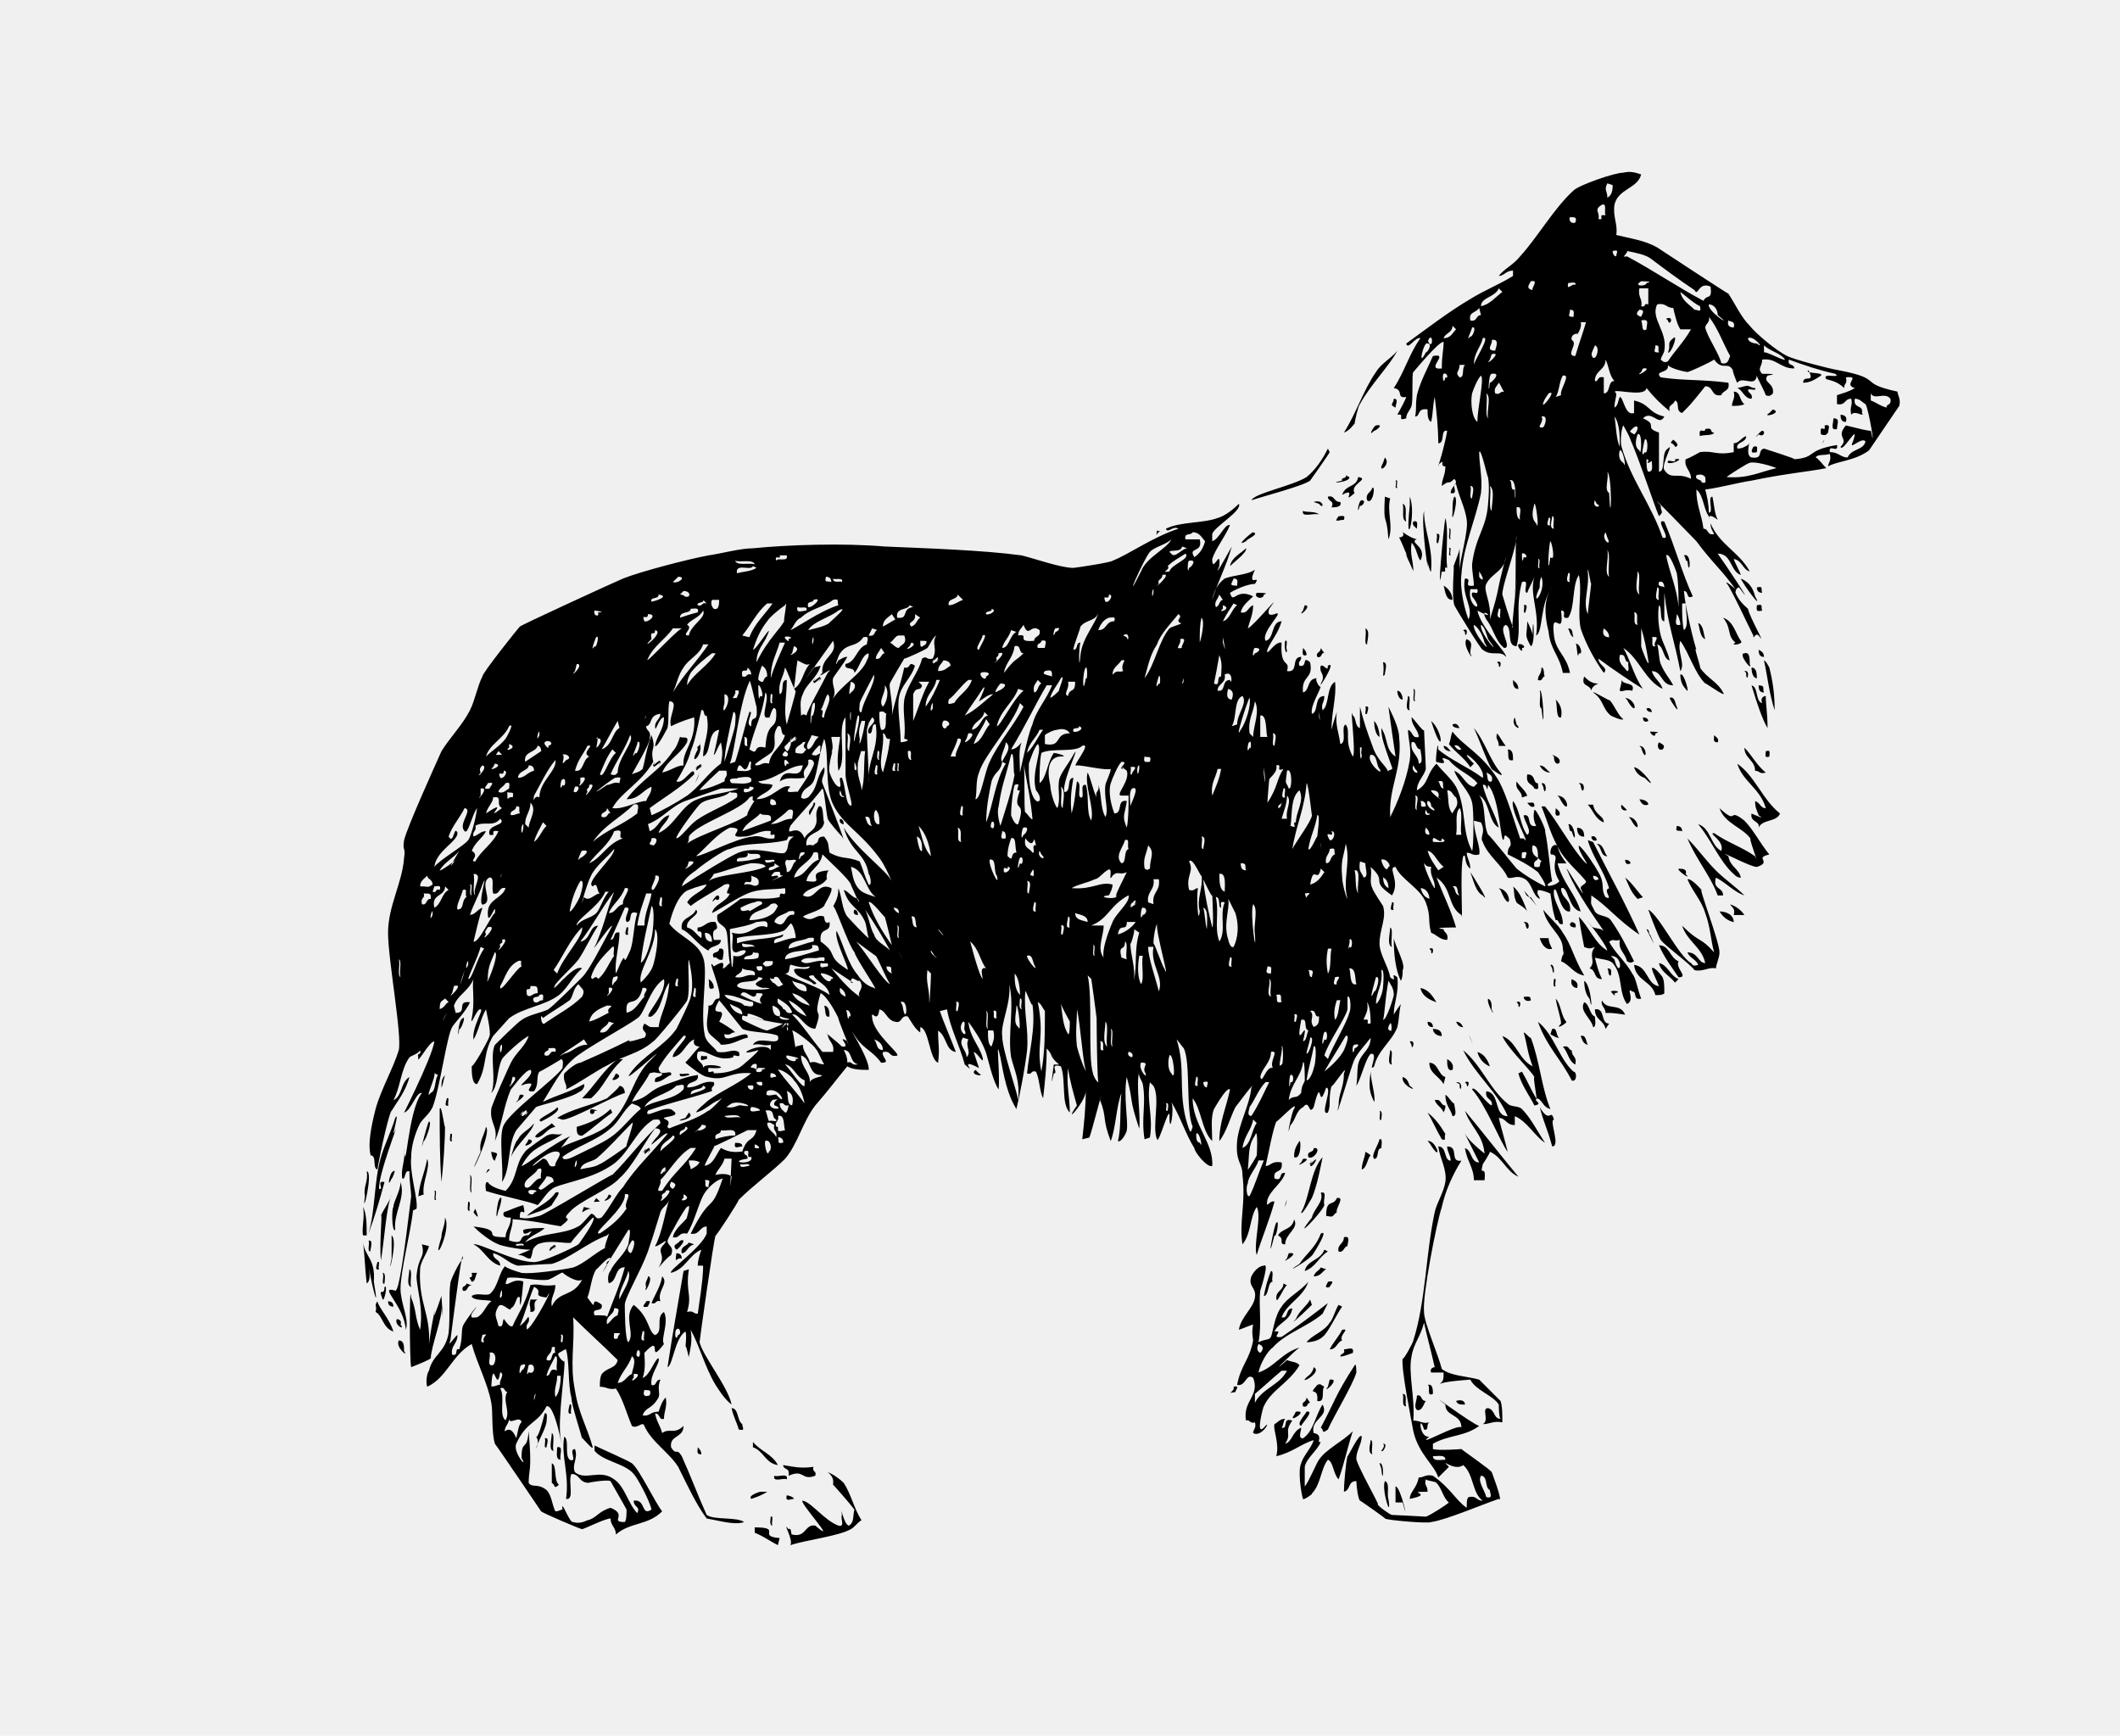
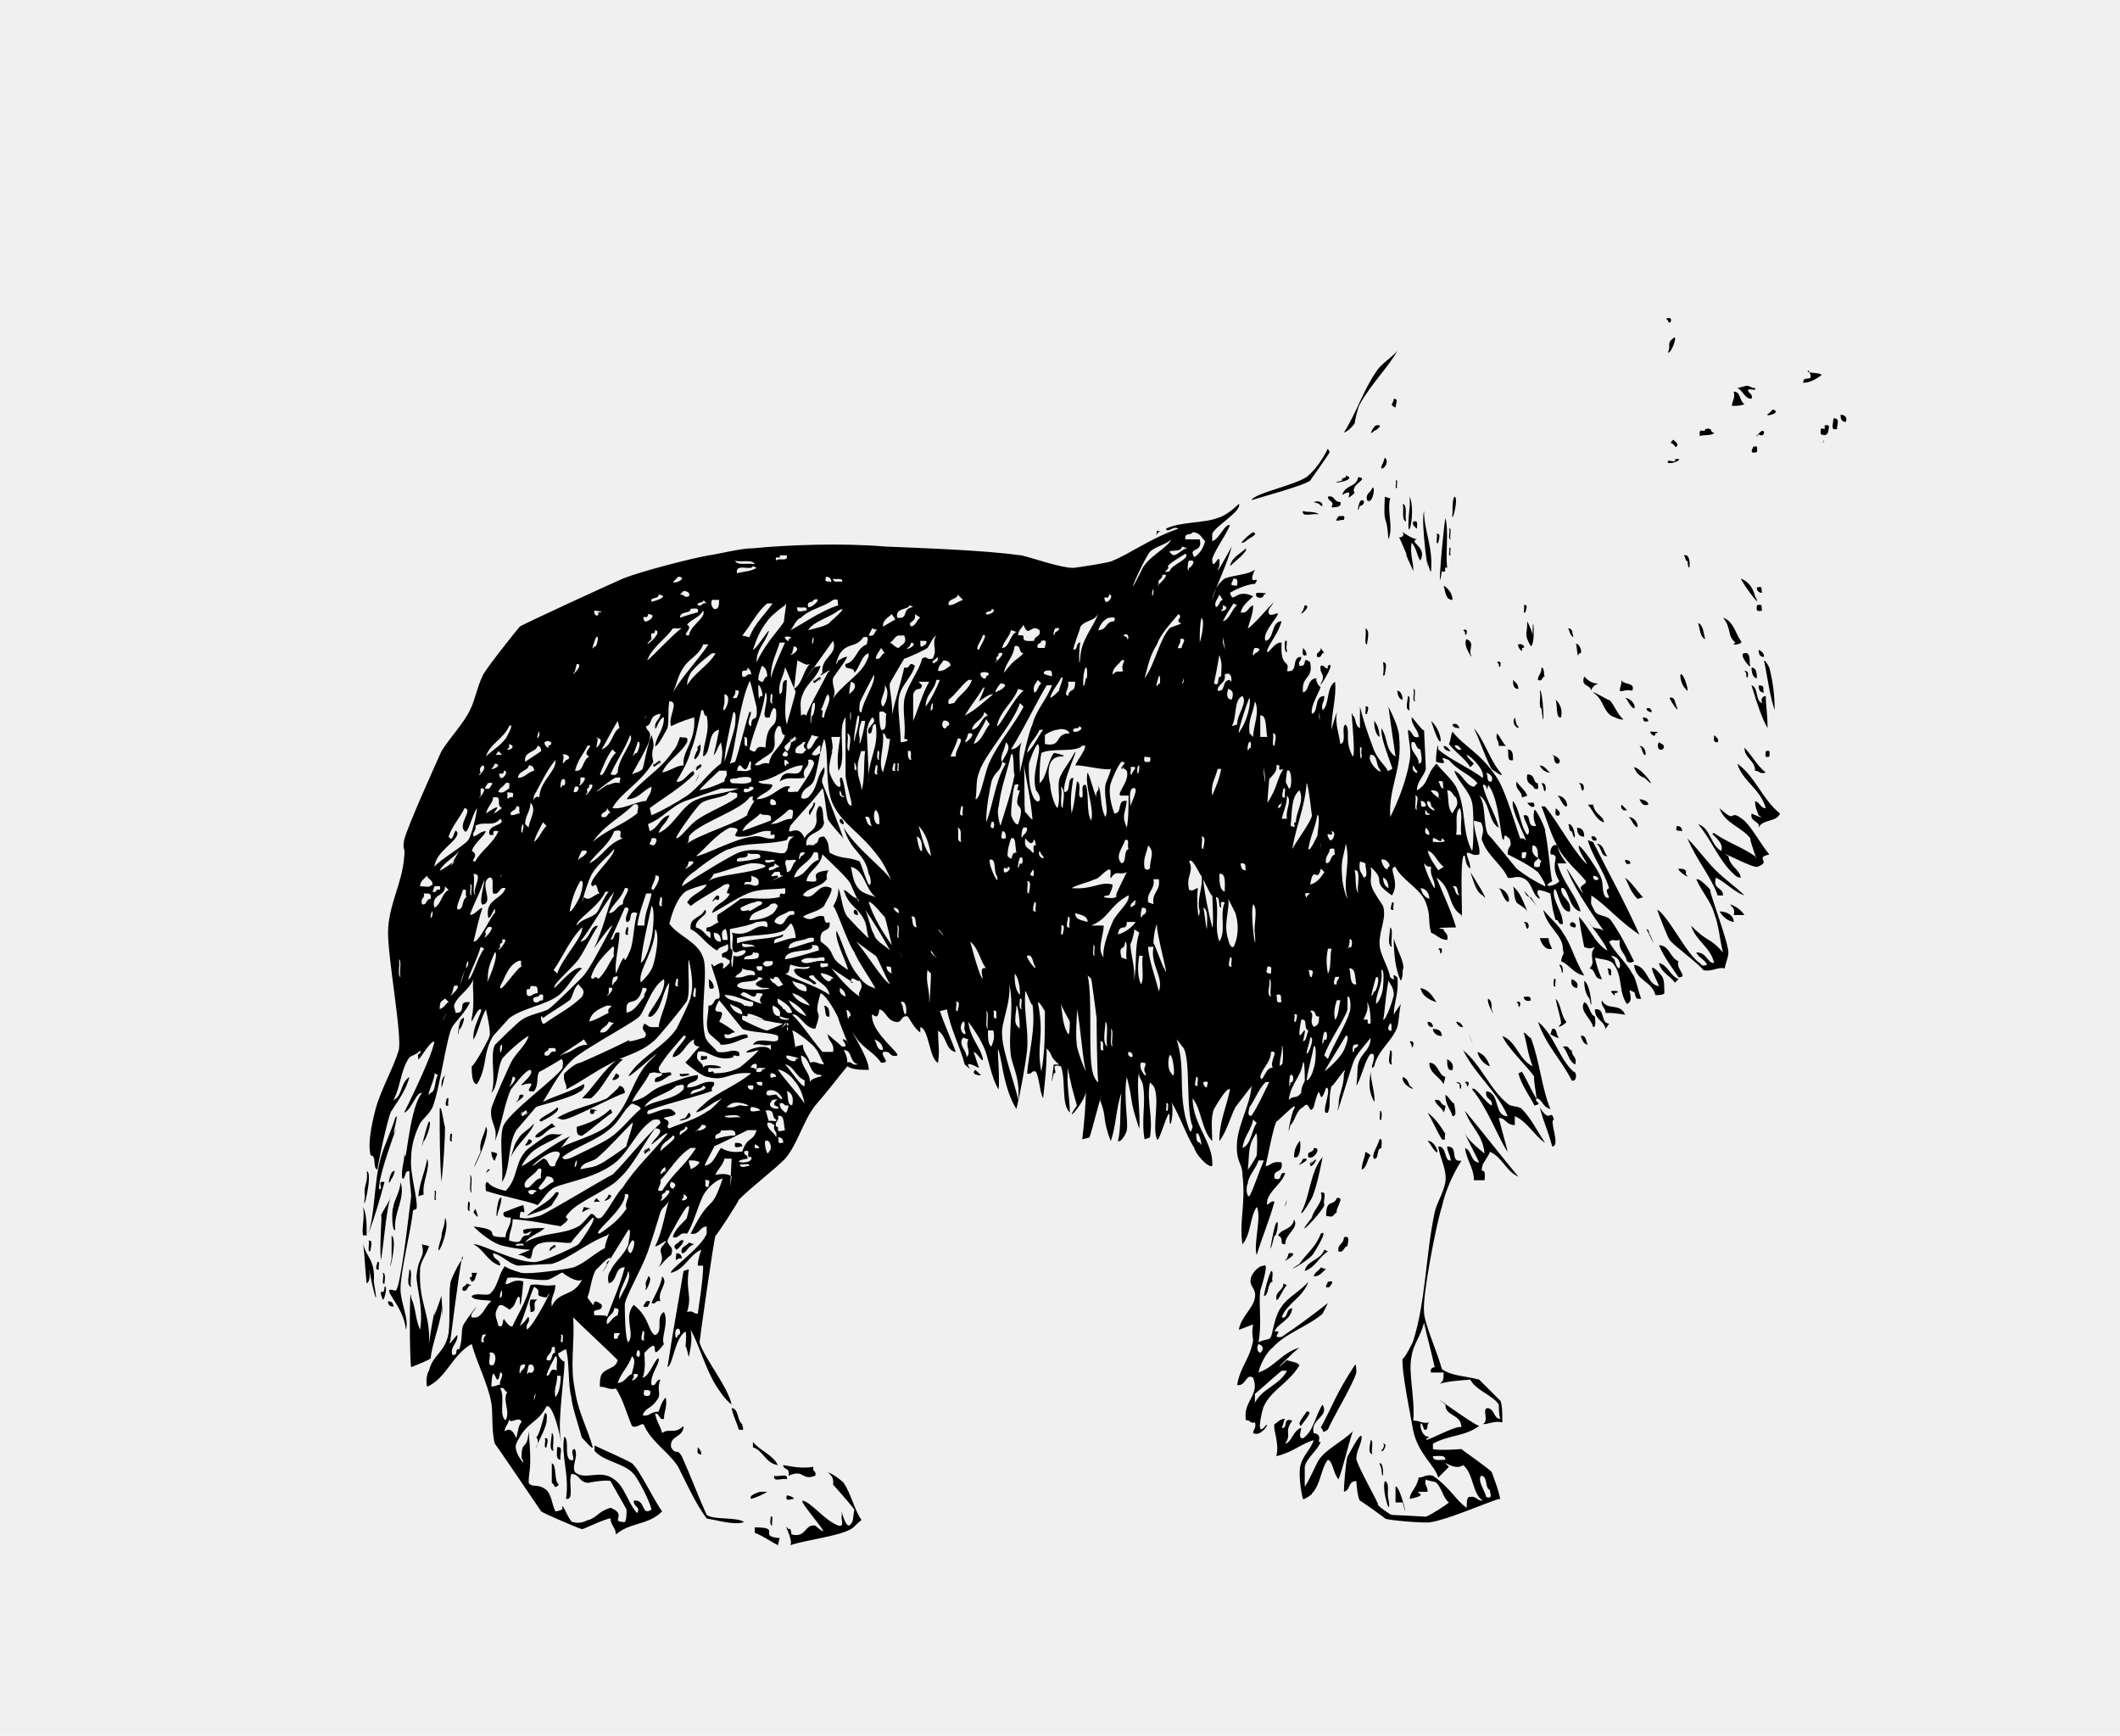
<svg xmlns="http://www.w3.org/2000/svg" width="1191" height="975" version="1.2">
  <g fill="none" fill-rule="evenodd" stroke-linecap="square" stroke-linejoin="bevel" font-family="'Sans Serif'" font-size="12.5" font-weight="400">
    <path d="M0 975V0h1191v975H0" fill="#f0f0f0" />
    <path d="m936 179 1 1c1 4 4-3-1-1" fill="#000" />
-     <path d="M842 155c3 0 4-3 8-3v3c-8 5-16 8-24 13-12 7-25 17-36 25 1 4 5-4 8-3-6 8-9 19-15 28 6 1 1 6 7 5 0 0 0 1-5 10 5-1-1 4 5 2 0-3 2-4 3-7 1-4 0-18 1-19s14-17 17-17c0 5-1 7-1 15-10 1 5-9-5-7-3 7-7 14-9 22-1 7 0 7-1 12 3 0 1-5 7-4 0 3 0 6 2 7 1-4 1-10 2-14 1 8 2 17 2 26 4 0 1-8 5-7-1 7-6 24-5 19 5-4 0 1 4 1 0 5-2 7-2 11 5-4 3 0 7-4 3 3-2 4-2 8 5 1 0-5 3-5 2 8 5 13 6 20s-4 22-4 29v-13c0 2-4 11-4 12 2-8-1 12 1 20 1 2 15 25 16 25 5 4 10 0 13 4 1-2-14-16-16-26 13 7 0-4 5 5 4 5 5 12 10 16 5 0-4-11 1-13 4 2 0 12 6 12 3-11-1-21 3-36 5-2 0 6 3 6 1-3 3-6 4-9-3 10 3 19 1 33 4-2 2-18 9-27-4 5-5 13-2 25 1 10 6 13 8 23h4c-2-10-8-12-9-21-2-17 6 3 4-14 4 0-1 5 4 4 4-6 2-18 6-24 2 9-1 20 1 30 3 9 8 18 13 25 3-3-3-4-3-8 8 6 20 14 25 17-5-7-7-16-11-23 9 6 12 18 22 23-1-4-5-6-6-10 6 0 5 8 12 8-2-4-5-7-7-12-1-2-1-8-2-11 4 1 3 8 7 9-1-5-4-10-5-14s-2-11-1-17c2 1 0 9 3 9v-16c2 18 6 28 9 44 3-4-2-11 0-17 5 7 8 18 14 24-2-2 13 9 10 5-3-6-9-8-13-14 1 1-4-13-2-10-1-3-6-22-7-33 3 0 1 5 5 3-6-13-10-28-16-42-6-2 5 11-1 9-6-18-18-33-23-51-1-3 0-11 1-12 1 2 3 5 4 8 6 14 13 36 16 43 3-3 1-2 1-6-10-11 19 19 20 20 8 11 15 17 22 27 0 0-8-7-4-2 5 9 9 18 14 28 0 3 1-2 3 0 5 7-5-10-6-15-1-1-5-4-7-9 0-2 1-3 2-3 11 15-9-15-12-19 8 0 7 10 13 12-1-3-3-6-4-9 5 1 5 6 9 7-6-11-17-15-22-27 0 3 1 4 2 6-4 1-3-3-6-3-1-8-4-13-4-22 4 3 4 11 7 15 2 5-3-4 5 2-2-4-2-9-3-13-3 0 1 9-2 9 0-5-1-9-2-13 8-1 19-4 26-5 19-4 32-5 42-7-2-2-5-6-6-6 1-2 5-1 8-2 1 4-1 5-1 7 5-3 15-3 23-9l17-25c1-4-1-6-1-8-23-5-7-7-33-12-6-1-25-6-29-8-6-3-17-12-21-17-5-5-8-12-12-18-2-1-37-24-40-26-7-4-15-5-23-7 1-6-2-10-1-17 2-9 13-9 15-17-3-1-6-2-10-1-5 0-25 7-28 10-11 10-20 26-30 37-4 5-9 7-12 11m61-52 3 1c0 4-1 6-3 7 0-4-2-4 0-8m-3 12c3-1 1 4 2 6-5-1 0 3-4 2 1-4-3-5 2-8m-13 5 1 2-1-2m-5 2c3 0 4 0 3 3-2 1-4-1-3-3m10 1 1 4-1-4m2 1 1 3-1-3m20 17c5 1 10 2 13 4 8 6 16 12 25 18 2 4 2-5 9-2 1 8-2 4-4 8-15-8-28-17-43-25-4 1 1-2 0-3m-8 0c4-1 2 1 2 3-1 0-2-1-2-3m16 17s8 0 3 1c0 2-8 2-3-1m-62 0c5-1 0 4 1 5-4-1-2-3-1-5m21 1c1 0 5-1 4 1-2-1-5 4-4-1m-36 0 2 2-2-2m76 3h5v9c-3-1-1 2-4 1 1-4-2-5-1-10m-79 0 2 2c-4 3-7 7-12 8 0-5 8-5 10-10m102 2c4 3 7 6 11 8 1 4-1 2-3 2-3-3-7-5-8-10m23 4 3 2-3-2m-77 0 2 2-2-2m70 3c3 0 5 3 5 6 10 8-6-2-5-6m-29 0c5-1 5 2 9 2 1 4 2 9 4 12h6c-4 7-9 12-13 18-2 1-3 0-4-1 0-1 2-4 2-5 2-11-8-18-4-26m-100 2 1 4c-3 0-2 4-6 3-1-5 3-4 5-7m90 1c4 0 1 3 1 4-3-1-3-2-1-4m-39 0c3 0 2 2 2 4-4 0-2-1-2-4m78 4c5 6 8 15 12 22-1 2-1 5-5 4-1-5-8-15-9-20 0-2 3-3 2-6m11 2c1 1 4 0 3 4-2 0-4-1-3-4m-49 0c5-1 3 2 3 5-3 2-2-3-3-5m-34 1h3c-2 7-4 12-6 19-6 0 2-7-2-9-1-4 5-4 3-3 0 0 3-4 2-7m-72 2 2 2c-2 2-3 5-7 5 1-3 5-3 5-7m78 1 2 3-2-3m-67 0c3-1 0 6-1 5-3 4 1-4 1-5m45 1 2 2-2-2m-11 0 2 3-2-3m121 5c3-2 10 7 5 3-2 0-5-1-5-3m-149 0c5-2-5 13-5 15 0-7 4-10 5-15m-30 0c2-2 2 5 0 3-1-2-1-1 0-3m35 1c5-1 2 5 2 6-6 0-1-4-2-6m139 1 3 1-3-1m-102 0 1 2-1-2m-73 1c3 0 0 5-1 5-5 10-1-7 1-5m189 1c3 3 8 4 11 7 4 4-10-4-11-3v-4m-61 0c3 0 1 2 2 4-4 0-2-1-2-4m-34 0c3 1 1 8-1 7-2-2 0-4 1-7m89 4 2 2-2-2m-147 1c7-2-5 8-1 3l1-3m104 1 2 2-2-2m63 2c8 3 17 6 26 8 4 3-8-1-5 3 4 1 7 2 10 5 0-3 2-2 1-6 9-1-2 4 5 6-3 2-7 3-10 4v5c5 1 4-3 8-3 1 4-1 4 0 9 2-3 8 2 6-1 1-5-5-2-4-8 3 0 4 2 6 3 2 3 6 29 3 15-2 0-6-1-14-3-6 7 2 7-3 12 1 4 11-15 7-3-3 6 5-3 7 0-1 5-8 4-10 9-4 0-5-3-10-3-1-5 5 1 4-4-18 3-11 7-24 8 2 0-17-6-17-6-4 1 0 6-7 5-4-1 0-11-2-7-2 1-3 2-6 2-1-4 5-3 5-7-3 1-4 4-7 4v5c-10 2-11-1-19 0-2 1-5 3-8 4-1 5 3 6 3 11-8-4-11 1-15-5-2-3 6-16 2-12-4 2-1 13-5 13v-22c-9-3 0-4-9-8 5-5 9 5 12-1-9-2-8-7-17-9v7c-5 2-6-9-8-9-1 2-1 5-3 6 0-4 1-5 1-8-5-4 16 3 17-3 4 5 8 9 13 13-1-4 2-3 3-6 3 1 0 6 4 7 5-5 5-5 13-15 5 0 3 6 9 5 1-3 5-2 4-7-16-2-24-1-38-3-4-4 5-2 4-7 1 2 10 4 11 4s12-5 15-7c5 7 8 0 11 7-2-4 2 7 2 6 3-4 10 3 11-4 0 1 4 8 5 11 2 1 3 0 4-1 1-6-6-6-3-10 6-1 2-1-3-1-3-3 0-4 0-8 8-1 10 5 18 5 0-3-4-1-3-5m-103 0c2 4 2 9 5 12-4 0-2 7-6 7v-9c-4-1-3 3-5 2 0-6 6-6 6-12m-8 0v1-1m-74 3h3c-2 2 0 7-3 7-3-3 0-3 0-7m103 2c7-1-6 6-1 2l1-2m-85 3c6-1 0 5-1 5-1 10-1-5 1-5m-27 0c2-1 3 3 1 2-1 5-2-1-1-2m67 1c5-1-2 8-1 11l-3 1c2-3 2-9 4-12m-46 0c2 2-2 18-2 26-3-2-4-11-3-16 1-3 3-8 5-10m92 2v1-1m-82 2c1 1 2 4 3 5-3 0-2 2-5 1-1-3 1-4 2-6m-35 4 1 2-1-2m244 2c2 4 8-1 11 3 1 4-3 3-2 5-4-1-6-3-9-4v-4m-181 0c6-3-7 13-2 3l2-3m-35 0c3 2 0 10 1 14-2-2 0-10-1-14m-27 4 2 3-2-3m137 2 1 2-1-2m-99 0 1 2-1-2m-36 3 1 3-1-3m97 4c3 4 3 11 3 17-2-4-2-11-3-17m-41 0c4-1 2 5 1 6-5 1 1-3-1-6m52 6c4-2 1 4 0 4-3-2-3-1 0-4m2 4c3-2 2 14 1 9-3-2-2-6-1-9m4 3c2-2 2 9 0 7-3 5 0-7 0-7m-14 6c2-1 4 12 2 7-2-1-3-4-2-7m-37 1 1 3-1-3m-42 0c1-3 5 16 5 14 0 1 1 4 0 15-1 14-7 18-9 34 0 5 1 8 1 12-7 1 0-4-5-4-2 10 5 16 2 23-2-5-5-17-4-25 1-16 8-31 11-46 1-8-1-16-1-23m-19 0 1 3-1-3m86 3 2 2-2-2m-84 0 1 2-1-2m111 1c3 0-2 4 3 1 0 3 1 6-2 6-1-1-1-4-1-7m73 5c-9 2-16 6-28 5 1-1 12-8 13-8 3-1 13 2 15 3m-95 2c3 3 2 35 1 12-3-2 0-8-1-12m50 2c3-1 4 0 5 1 0 2 1 4-2 3 0-2-4-1-3-4m-135 1 2 2-2-2m30 2c5-3 3 19 3 5-3 1-1-5-3-5m82 1 1 2-1-2m-108 1 1 2-1-2m15 1c3 2 1 10 1 14-2-2 0-10-1-14m-11 0c3 0 1 5 1 7-2 0 0-5-1-7m130 2 1 3-1-3m-115 2v7-7m57 2 3 2-3-2m-2 2 1 2c4 2-3 3-1-2m-34 2c1-1 3 17 1 11-3-3-2-7-1-11m-37 0 1 2-1-2m27 2c4-1 1 5 2 7-2-1-2-4-2-7m20 5c2 0 0 5 1 7-3 0-1-5-1-7m-36 0 1 3-1-3m34 1c2-1 0 3 1 4-3 1-1-3-1-4m-3 2 1 2-1-2m25 1 2 3-2-3m13 5 1 2-1-2m-3 0 1 3c3 6-4 1-1-3m-50 2c-1 4 0 24-1 34 4-33-3 25-1 17-1-1-6-18-6-18 0-6 8-26 8-33m16 1 2 3-2-3m17 1 1 2-1-2m-14 1c1 1 3 12 0 9-2 14-1-7 0-9m5 4 1 2-1-2m27 1c2 3 0 11 1 15-3-2 0-10-1-15m-48 2c2-1 4 3 1 2-1 5-1-1-1-2m81 1c2-2 6 10 6 10 1 6 1 12 1 19-1-11-5-19-7-29m-90 1c-6 22-3 16-9 35 1-10-4-16-2-20 3-6 10-7 11-15m41 1 1 4-1-4m-9 0 3 3-3-3m-14 0c2 0 0 4 1 5-2 1 0-4-1-5m-10 3 1 3-1-3m66 4c2 2 0 9 1 13-3-2-1-9-1-13m-28 0c0-5 2 11 2 6 0 1-2 17-2 18-3-7 1-14 0-24m-61 0c4 6 1 5 0 3v-3m50 1c2-1 0 4 1 5-3 0-1-4-1-5m-15 2c3 9-7 19-1 6 0-3 0-4 1-6m66 3c2-1 3 1 3 3-1-1-4 0-3-3m-1 3c2 0 0 5 1 7-3 0-1-5-1-7m-105 1h4c1 5-4-1-3 4 8 10-3 6-1-4m7 3 1 3-1-3m112 5h2c0 5 2 13-1 15-1-4-1-9-1-15m-111 0 1 2-1-2m8 3c2-1 0 4 1 5-3 0-1-4-1-5m2 1 1 2-1-2m74 1c3 0 1 5 2 7-3 0-1-5-2-7m-78 0 1 4-1-4m102 1c1 1 2 4 2 6-4 1-2-3-2-6m-116 2 2 2-2-2m67 3 1 2-1-2m-21 0 1 2-1-2m-40 1c2 1 3 5 4 8 9 12-5-3-4-8m-4 0c3 2 5 6 6 10 5 8-7-6-6-10m94 2c2 6 3 12 4 18s-4-7-4-8v-10m-21 0c1 1 3 2 3 5-3 0-4-2-3-5m27 5c6-1 0 3 2 5-3 1-1-4-2-5m-18 4 2 1-2-1m0 6c4-1 2 4 5 4-1 1 1 5-1 5-2-3-5-4-4-9" fill="#000" />
    <path d="M940 190c-4 3-1 4-3 8 2 1 6-11 3-8m72 17 2 1-2-1m4 1c4 8-3 2-3 7 4 0 7-2 10-4 2-2-10-1-7-3m-235 13 1 1-1-1m195-3c3 1 4 6 8 6 1-3-2-3-2-5 1-1 5 1 4-1-3 0-3-2-6-1l-4 1m-15 6 1 3-1-3m13-4c1 4-1 5-1 8 3 0 5 0 7-1-3-2-2-7-6-7m-191 4c0 3-3 3 1 5 0-2 2-5-1-5m249 5v1-1m-36 1-2 2c-5 3 8 0 2-2m38 3c0 3 1 4 3 4 1-3-1-4-3-4m-251 1v1-1m202 1v2-2m45 0c0 3-2 7 2 6 0-3 2-6-2-6m-78 5 1 2-1-2m-15 1 3 1-3-1m-164-2c-1 0-5 7-1 3 1 0 6-4 1-3m252 0c1 5-3-2-2 5 3 1 3 0 4-1 0-2 2-5-2-4m-35 3c-1 0-6 6-2 2 3 2 4-2 2-2m-32-1c0 3-4-2-3 4 2-1 7 0 8-2-3 0 0-3-5-2m67 6-1 2c0-1 1-2 1-2m-240-50c-3 4-9 7-12 12-7 10-11 23-18 34 3-1 5-4 6-5 0-1 2-10 3-11 6-11 17-22 21-30m-23 52 1 2-1-2m178-2c-3 3 0 1 1 4 1 0 3-1-1-4m45 4c-1 2-2 4 2 3 0-2 1-4-2-3m-202 4 1 3-1-3m158 3c1 3-5-1-4 2 3 1 10-3 4-2m-146 3v1-1m-17-4-1 3c-4 7 5 1 1-3m-30 6 2 1-2-1m28 4 1 2-1-2m-31 0 1 1-1-1m11 0c1 2-3 1-2 3-10 2 5 1 4-2l-2-1m28 3c1 1-1 5 1 4-1-1 1-5-1-4m-50 5 3 2-3-2m56 2 1 2-1-2m-27-9c-1 6-7 4-9 10 9-5-1 6 7-1-3-5 9-8 2-9m8 6c-1 3-4 3-3 7 3 3 5-8 3-7m-25-22c-3 6-7 12-12 16-8 5-29 9-31 13 6-2 29-8 33-11 0 0 10-14 11-16l-1-2m67 29 1 2-1-2m-75 1 3 1c3 4 3-3-3-1m8-3c0 3 4 2 2 6 2 0 6 0 5-3-4 0-3-4-7-3m19 2c-2 0-3 10-1 3 1 1 4-3 1-3m-10 3v1-1m-23 3c-1 4 6 1 9 2-2-2-7-1-9-2m85-8c-1 2-1 5-1 9-1 9 4-9 1-9m-65 11c-3 4 0 2 3 2 1-3-1-2-3-2m36-7c1 3-1 9 2 10-1-3 1-9-2-10m6 10c-1 2 1 3 2 4 0-2 1-5-2-4m-2-14v5c-3 28 4 5 0-5m-142 19c-1 6 0-1 3 1l-3-1m135 0v1-1m29-1c1 1-1 6 1 6-1-1 1-7-1-6m-36-18c-1 18 1 8 2 24 3-7-1-16 1-23l-3-1m-37 23 2 1-2-1m66-2c1 1-1 6 1 5 0-1 2-6-1-5m-103-1c-1 0-11 9-4 5 0-1 8-4 4-5m46 8 2 1-2-1m194 1 2 2-2-2" fill="#000" />
    <path d="M696 283c-3 3-8 7-12 8-8 3-21 2-29 6 1 3 4-2 7 0-15 5-27 14-37 18-1 1-21 4-22 4-7 0-21-5-29-7-22-3-54-4-77-5-23-2-54-1-74 1-7 0-18 3-25 4-11 2-38 9-48 13-7 3-57 26-58 27s-21 26-21 28c-3 6-4 13-7 19-4 8-11 15-16 23-4 9-19 42-21 50-1 7 1 3 0 10-1 14-9 27-9 42s8 58 6 66c-3 10-10 22-13 33-6 23-2 26-3 26 4 0 1 7 4 8 2-12 7-33 8-33 3-5 8-11 10-19-5 3-4 11-9 13 4-7 4-17 9-24 1-1 5-2 6-4 1 3-2 1-1 4-1 5 6-9 9-9-1 9-21 48-17 40 4-1 7-12 10-11-8 10-9 49-10 31 1 7-2 11-1 17 2 1 1-5 4-4 0 6 1 11 1 14-4 33-7 54-9 53-10-3 5 8 6 22 2-6-3-15-3-23 0-10 6-33 7-44l2-1c1-5-4-20-3-29 0-6 2-13 5-19 2-3 5-5 7-9 4-10 8-40 11-45 1-2 8-9 10-14-8-1-1 6-8 6l-1-4c2-6 8-8 11-15-1 4 1 13-1 22-1 6 3-6 5-5 2 0-5 10-4 17 3-5 4-12 7-17 0 0 3 13 2 15 0 1-8 16-10 17 0 3 0 10 3 10 6-10 3-17 9-27 1-1 8-9 9-10 8-6 20-7 28-13 5-4 8-11 13-15-5-3-19 17-15 9 4-5 9-9 13-14 4-6 7-13 11-19-5 0-4 8-10 9 7-9 12-19 19-28-5 13-4 14-10 29-5 9 7-10 9-10-7 13-13 25-17 29-2 2-16 16-19 18-4 2-11 3-15 6-2 1-14 13-15 14-3 6 1 20-2 27 4-4 3-13 6-19 1-2 12-12 15-13-2 6-7 9-10 15-1 2-11 24-11 26-1 8 4 10 2 18 4-9 5-20 9-29 1-1 8-11 11-11 3 3-10 11-3 8 9-2-3 5 5 4 3-4 1-8 3-11-1 1 16-9 12-7 2 0 1 4 1 5-4 6-29 24-33 32-3 6 0 24-1 32 5-7 3-21 8-29-1 1 12-14 11-13 1-1 20-5 25-9 1 0 3-3 2-4-9 5-15 6-23 10 5-8 10-18 17-24 5-5 31-19 36-23 4-2 7-17 15-22 2 9-14 23-7 21 6-4 6-14 10-19-1 13-5 17-6 25-7 0-4 0-8-2-3 5 3 4 0 8 2-1-12 4-8 1-2 1-14 7-28 13-2 0-6 3-9 6-1 5 2 6 1 9 8-4 16-10 24-14 8-5 17-6 25-13 1 0 19-22 19-23 2-5 0-20 1-23 1 5 3 14 1 21 0 2-7 16-8 18-7 10-19 15-26 25-6 8 24-20 12-8-11 10-11 24-23 36-7 7-25 11-28 14 3-4 5-7 6-7-10 4-26 17-28 17 1-2 3-5 5-7 5-5 13-7 18-11-4 1-5-1-9 1 0 0-12 8-12 9-6 7-4 15-11 22 8 1-7 0-10-5-2 0-1 4-1 5 9 3 25 6 29 8 3-3 5-7 8-9 3-3 21-5 33-13 10-6 14-20 24-26 2 0 4-1 4 2-10 9-18 20-27 29 2-2-39 23-41 23-4 1-7 2-11 1 0-8 4 2 2-7-4 1-8 3-11 4-1 3 2 3 4 3 0 5-3 7-3 11-15 0 1-4-18-6 3 3 9 8 14 10 2 1 12 3 18 3-2 1-5 2-7 3 4 0 4 2 7 2 2-4 0-5 4-8 7-3 16 0 19-1-1 0 11-13 12-14 3 0-8 15-8 15-3 2-20 10-25 10-11 0-31-11-34-10 6 3 8 10 15 12 0-4-4-3-4-7 5 1 9 6 14 7 1 0 17-1 19-1 10-3 20-12 31-16 3-4-2 6-1 7-6 3-12 9-18 11-4 1-24 4-29 3 3 1-11-3-9-4-4 4-4 12-9 16-3 1-7-1-10 1 0 3 11 2 11 3-3 2-4 7-8 9-2 0-4 1-3-2 8-11-4 4-5 7s0 7-2 13c-3-1 0 4-4 3-1-5 3-6 3-11-1 0-6 8-4 3 3-23 7-54 7-46-2 2-7 12-7 14-1 6 0 20-1 28-2 11-9 12-11 21-1 1-2 6-1 9 11-5 14-18 25-24 3 11 9 22 11 33 1 5 0 16 2 23 1 1 26 38 26 38 1 1 22 10 23 10s13-6 16-6c0 4 3 5 3 9 8-7 18-5 26-13-4-5-13-24-17-27-3-2-17-8-21-10v3c5 6 17 7 22 13 2 2 9 15 10 20-6 4-3-6-10-5 0 4 4 3 2 7-5-5-7-15-13-19-8-6-16 1-22-4-2-4 2-8 0-13-4 0 2 8-3 6-3-3 0-11-3-13-2 11 3 21 1 35 5 1 1-10 3-14 5 0 4 5 10 5-2 0 10-2 12-1 1 2 8 14 9 16 0 2 0 6-1 7-9 0 2-4-8-8-7 2-8 6-13 7-2 1-5 2-8 1-2 1-7-14-6-7-1 0-2 1-4 1-2-4-2-9-5-12-5-4-8-1-10-4 0-8 2-6 0-29-1 12-4 4-4 15 4 7-5-3-3-8 6-13 12-11 17-21 5-2 10 30 8 18-2-10 3-41 2-44 1 3-5-3-3-4s3-2 4-2c2 7 1 20 3 27 0 4 5 19 6 23-1-2 6 7 6 5-3-11-8-19-10-32-3-15 0-25-1-41 8 8 17 16 25 24-1 5-6 4-9 8-1 2-1 4-1 7 4 0 5 2 9 1 4 6 6 14 9 21 3 2 6-3 7 0 4 9 14 15 19 23 5 10 10 21 16 29 6 1 16 4 21 2-4-3-17-1-21-4-5-11-9-22-14-33-3-5-3 0-6-5-1-7 7-5 7-12-5 5-8 1-12 4-1-4-3-6-4-11 3 0 2 4 5 3 0-4 2-7 1-12-2 2-3 5-4 8-5 0-5 3-9 2 2-5 5-3 9-10 1-3-1-5 1-10-3 0-2 4-5 3-1-6 5-12 4-15-2 0-5 10-9 11 2-5 1-12 1-14 11-12 1 8 11-5-2-3 3-12 0-18-5 3 0 11-5 13-4-2-3-10-12-17-6 7 1 16-3 21-2-1-2-20-2-21 0-4 9-19 13-30 3-9 3-9 7-22 1-3 4-4 5-7-2 5-4 19-8 26 1 1 9-6 5-1-5 5 2 5-3 13 2-2 4-5 7-7 2-5-2-5-2-8 0-1 10-19 11-19 3-3-1 8 0 6-1 2-7 6-8 11 4 1 3-3 8-2 4-6 7-19 10-23 2-3 6-7 10-8-7 21-6 7-18 31 5 1 5-4 9-4v4c-3 8-22 21-20 22 8-2 10-10 17-13-1 3-2 6-2 9h3c0 3 0 7-3 27-3 0-2-2-6-1 3-10-1-11 1-24l-3 1c-3 18-6 34-9 54 3-1 4-16 10-20 1 1 0 9 0 10 0-6 2 6 2 4 1-5 2-9 1-15 5 9 8 21 14 31 2 3 5 8 9 11-2-10-16-27-18-35 0-1 8-58 9-60 0 1 13-19 13-20 8-8 19-16 26-23 7-8 10-21 17-30 7-8 13-16 18-22 3 2 8 2 12 2 1-6-15-30-7-18 4 6 10 8 14 14 6 0 0-3 1-6 5-1 3 3 8 2 2-1-13-12-14-21-1-6 3 4 4-5 4 1 4 6 9 7 4 1 3-4 7-3 2 3 4 7 7 9v-3c5 1 5 18 10 20 1-8 0-10 0-18 5 3 4 11 10 12-3-8-7-17-9-23l4-1c2 11 7 20 10 31 8 7-5-5 8 2l-3-9c2 0 6 8 5 3-2-7-7-11-8-20 3 4 7 10 9 15 2 4 4 17 8 23 1-10-2-32 1-18 2 11 4 21 9 29 2-8 5-24 6-33 1-12-2-21-1-33 0-2 4 10 4 7 2 14-2 27-3 39 3 1 2-2 5-1 2 4 2 11 4 15 1-9 2-17 2-28 4 4 1 4 7 9h-3c-1 8-2 14 0 5 3 0-3-6 4-4 3 8 0 21 5 26 0-9-2-15-1-25 1 7 3 14 5 21-9 13 6-3 5-9 0 10-1 19-2 28l4-1c1-2 9-33 6-21 4 10 1 10 6 23 3-8 3-19 6-27-1 9 0 20-2 27 2 1 5-5 5-6 1-5-2-19 0-30 4 15 1 11 7 29 1-7-2-25 0-32-1 2 2 6 2 7 2 11-1 19 1 31l3-1c2-12-2-20 0-31l2 2c4 7-1 23 2 30 1 3 7-20 7-13 0 12 3-4 1-8 5 8 8 18 13 26 0 2 7 11 10 10 1-13-11-23-11-38 5 6 5 18 11 24 0-6-1-13 1-18-1 2 7-13 9-11-2 10-6 18-6 29 4-5 6-13 9-19 0 0 12-16 9-11-1 10-7 20-8 30-1 12 3 12 3 19 2 16-2 26 0 39 5-6 4-15 8-21 3 5-2 21 0 27 3-10 7-19 10-30-3-1-5 5-4-1 2-6 8-9 10-15-4-1-1 5-6 3-1-6 5-2 4-9-6-1-6 2-9 2 2-9 4-20 6-25 0 1 13-13 10-7-1 0-5 20-2 9 3-3 3-8 7-10 4-5 3 5 6 0 5-20 2 4 7-11 4 0-4 16 1 14 2-5 0-7 2-15 0 2 10-14 7-7 0 8-3 11-3 18-3 13 7-22 9-26s6-8 9-12c0 6-4 8-6 12s-1 7-2 15c3-5 5-15 8-18 5-1-2 11 2 7 2-9 10-14 13-22 1-4 1-9 2-13-3 4-4 6-4 6 0-7 3-12 2-21-5-4 1 4-4 0-1-6-6-13-6-19 0-8 4-14 2-21 0 0-6-9-6-10-2-4 0-7-1-12 10 9-1 7 12 16 5-8-3-16 2-16 3 7 14 12 17 20s1 10 3 17c3 1 5 4 9 4 1-4-2-4-2-6-8-1 6-1 7-1-3-10-7-18-11-28 9 6 6 16 14 21 1 7-1-26 1-33 2-2 0 4 4 7 0-4-2-6-2-9 3 0 3 2 7 1 1-4-3-12-3-19l4 1c3 6-1 8 1 11 3 8 11 13 14 20 3 1 5-2 10 1 4 3 4 9 8 11 0-2-2-2-1-5 2 0 5 1 7 2 1 6 1 9 3 15 2-1 1 3 4 2 0-7-6-13-5-19 2-3 3 13 9 12 1-7-5-7-5-13 4-2 4 12 11 13-3-10-10-16-13-27h5c-2-3-4-5-5-10-4-2-5 6-3 5 5 1-2 5 4 15-2 3-11 4-4 0-1-3-2-19-4-28 1 0-5-13-6-12-1 4 0 7 1 9-6 1-2-7-7-6 0 3 5 9 2 11-4-5-4-14-8-19-2 5 11 27 6 21h-2c-5-15-9-28-13-34-9-14-19-18-25-26-1 2-1 5-2 7 4 5 9 8 12 13l2-2c-12-12 7 1 5 8-8-6-18-10-25-16 0-8-2 8-1 7 10 3-2-5 7-1 5 6 12 8 16 13l-2 2c-5-1-6-7-11-9 2 6 9 12 10 18 1 3 1 25 0 27-6-11-3-24-9-36-3-5-7-8-11-13-6 6-4 11-11 15 0-5 4-8 5-12 0-3-1-20-1-22 0 2-7-8-7-7 0 5 4 7 4 11-4 1-3-3-6-4 0 5 2 10 1 17-2 12-7 24-11 32-1-17 7-27 5-45 0-5-4-13-6-17 2 15 2 14 4 28-6-4-4-10-8-16 0 5 1 8 6 22 1 2-3 1-2 3-1-4-6-6-9-15-3-8-5-14-7-22v12c-3-1-2-6-4-7-2-8 2 21 0 23-5-9-1-14-4-18-3 1 1 10-3 11-1-7-3-11-2-18-1 3-2 6-3 10 0-10 3-19 2-27-5 3-3 13-7 16-1-4 1-4 1-8-6 0-3 9-7 10-1-5 5-13 5-16 0 3-4-4-2-4-6 0-4 7-8 8-1-10 6-7 4-17-5-4-1 3-6 2-1-3 1-2 1-5-6 0-1 9-8 8 2-7-4-1-3-16-4-1-9 9-8 4 2-5 6-9 8-16-6 0-4 10-9 11-3-5 12-18 5-15-3 1-4 0-3-3 9-12-9 10-12 11 1-4 3-8 3-13-3 1-3 5-7 4 1-4 4-6 7-9-10-5-11 5-13-2 5-3 11-5 14-5 4-6-5 3 0-8-4 3-12 3-17 5-4 3-6 7-7 12 3-10 8-19 11-30-5 9-10 18-7 11 1-11-4 5-4-4 2-6 7-12 10-19-3-1-6 8-10 9v-4c1-4 17-13 15-17m-22 12 2 3-2-3m-10 0 3 2-3-2m6 4c4 0 5 3 7 5-1 4-3 7-6 9-4-6 5-2 3-10h-8c-1-4 3-2 4-4m-6 4 1 1-1-1m-6 0c-2 5-14 10-17 18-11 22 1-6 5-11 3-3 9-4 12-7m12 2 2 2-2-2m-6 2 3 1c-3 0-7 6-9 3-4-3 6 0 6-4m-159 3 3 1-3-1m-52 0 2 2-2-2m213 1c3 3-8 6-9 10-6 1 1-1-1-3 3-3 7-5 10-7m-223 0 3 1-3-1m-5 1h4c1 4-5 1-6 3-1-4 3 0 2-3m216 1 2 2-2-2m14 2c5-1 1 4 0 4-1 5-1-4 0-4m-240 0 2 3-2-3m-15 0c3 1 10-1 11 2-3-1-10 1-11-2m262 3 2 2-2-2m-252 0 2 1c-3 2-7 2-11 3-1-6 8-1 9-4m230 5c7-2-7 10-2 5-1-3 2-2 2-5m-189 1c2 0 3 1 3 3-2-1-4 1-3-3m-83 0c5 0 0 4-3 3l3-3m312 1c3 0 2 2 2 4-5 0-3-1-2-4m-225 0c1 1 6-1 5 2-1-1-5 1-5-2m-8 0 2 2-2-2m-47 3 3 1-3-1m235 3v2c-1 5-1-2 0-2m-32 1v1-1m-232 0c2 0 4 1 3 3-3 1-2-1-5-1l2-2m301 2 2 3c-2 0-2 4-4 4-1-3 1-4 2-7m-62 0c3 0 0 5-2 4-2-5 2 0 2-4m-85 0 3 3c-3 1-5 3-8 3-1-4 5-3 5-6m-168 0c7 1-3 4-4 4-1-3 4-1 4-4m98 3c4-1 2 1 3 3-10 3-24 13-27 14 2-2 3-6 6-7 5-5 13-6 18-10m-11 0c6-2-1 5-3 4-1-4 3-2 3-4m-57 0h4c0 2 0 6-3 5-1-1-2-3-1-5m-5 0 2 2c-3-1-2 2-5 1-1-2 4-1 3-3m-41 1 2 1-2-1m339 1 2 1c-3 2-4 8-8 9 2-4 4-7 6-10m-247 0 1 2-1-2m-15 0h3c-4 6-10 11-13 19l-4-1c5-6 8-13 14-18m256 1c6 2-4 5 0 2v-2m-176 0 2 1c-7 1-2 7-9 6-1-6 6-4 7-7m-70 0c2-5-2 14 0 8-2 5-9 10-16 24 0-7 4-10 6-15 4-9-6 8-8 8 2-6 4-11 8-16 1-2 7-7 10-9m81 1v1-1m-74 0c2 1 6-1 5 2-2 0-6 2-5-2m109 1c4 1-2 4-3 3-1-2 4-1 3-3m-169 0c2 0 5-1 4 2-4 1-7 2-10 3 0-4 6-2 6-5m83 1c8-4-8 9-5 7-3 2-8 3-12 4 3-5 12-7 17-11m-76 0c2 4-7 8-8 14-5 0 3-4-1-6 2-3 7-4 9-8m-61 0c1 0 7 1 2 1 1 3-3 2-2-1m283 1c-1 6-9 14-10 24-1 12-1-5 0-7-3 0-1 4-4 4 0-2 4-12 4-13 3-4 9-3 10-8m-219 0 3 3-3-3m-56 0 1 3-1-3m320 1c3 2-2 3 1 5 3 0-5 2-6 3-6 7-8 20-14 28 2-7 3-13 7-19 2-6 8-12 12-17m-148 0 3 2c-2 1-2 4-5 5-3-3 3-2 2-7m-13 0 2 3c-2 1-5 3-7 4 0-4 3-5 5-7m-20 0v2-2m-117 0c6 0 0 5-2 4-2-5 2 0 2-4m311 2c2 2 0 11-1 14 0-6 0-10 1-14m-52 0c2 0 4-1 3 2-5 0-4 5-9 5 1-3 3-6 6-7m-72 0 2 2-2-2m-106 0v1-1m135 1 2 1-2-1m-22 1v1-1m40 1 3 2-3-2m-26 0v1-1m3 1c3 8 4-1 9 3 1 4-3 3-3 6-11 1-2-4-9-3 0-3 2-4 3-6m120 2 1 1-1-1m-102 0c4-1 1 2 0 2-2 5-1-2 0-2m-39 0 2 1-2-1m-64 0 3 1c-2 0-1 4-5 3l2-4m-112 0h5c-4 2-22 22-19 17 3-7 10-11 14-17m284 1 2 1-2-1m-4 0 3 1-3-1m-90 0 3 1c-4 2-4 9-8 9 1-4 4-6 5-10m-25 0 2 1-2-1m-175 0c6 1-10 13-2 5-1-6 2-1 2-5m142 1 1 3-1-3m-58 0 2 3-2-3m179 2c4-3 3 5 2 1l-2-1m-79 0c4-2-2 7-2 8-3 0 2-6 2-8m-18 0 1 1-1-1m-8 0c-3 5 1 7-2 13-4 1-3-2-6 0-2 8-8 14-10 23-1 8 1 13 0 22 5 1-1 2-2 2 0-8-2-19-1-25 1-7 7-11 9-18-4-3-2 2-6 1-2 9-5 18-7 27 1-6-2-17-1-18-1 1 8-14 8-14 1 0 12-5 13-6s3-6 5-7m-18 0c2 5-2 5-3 7-2 0-3-2-5-3 2-1 3-4 5-4h3m179 1c1 5 2 10 0 3v-3m-202 0c4-1 2 2 2 4-6 2-6 10-12 11-1 4 5 1 5 5 3-3 4-10 8-11 0 2 0 2-1 4-3 8-15 14-20 23 4-6 0-8 1-13 1-2 6-8 8-12-2 0-3 1-5 2-3 6 0-3 1-4 4-6 9-3 13-9m-28 0v2c-1 5-1-2 0-2m-16 0c0-1 6 0 2 1 1 3-3-1-2-1m-106 0c2-2 0 7-1 5-3 5 1-6 1-5m328 1c5-1 0 4 1 5-5 1 0-2-1-5m-190 0 2 1-2-1m112 1c4-1 2 2 2 4h-4c-1-3 2-2 2-4m-68 0c4 0 4 0 3 2-3 2-3 2-3-2m-49 0c3 8-7 9-6 18-5 5 8-5 3 0-4 8-11 20-12 24-2-1-1-1-3 0 0-4-1-8 1-12 2-6 8-9 10-16l-4 1c-14 20 11-15 11-15m-21 0 3 2-3-2m65 1c5 1-6 6-1 2l1-2m-74 0h3c-3 7-6 13-8 20 0-9 3-13 5-20m-4 0 2 1-2-1m-39 1h3c-6 9-14 17-20 27 2-4 3-10 6-14 3-5 9-7 11-13m175 1c4-1 2 4 5 4-5 5-4 2-11 11 1-6 5-8 6-15m-124 0c6 2-5 7-1 4l1-4m259 1c5 0 1 3 0 3-2 4-1-3 0-3m-210 0 2 3c-2 0-2 4-5 3 0-2 2-4 3-6m86 3 2 2-2-2m-20 0c7-2-6 9-1 4-1-3 1-1 1-4m-103 0 3 1-3-1m-56 0c-4 7-12 11-16 18 0-3 1-5 2-7 3-4 8-8 12-11h2m-30 0 2 1-2-1m313 1c2 5 1 8 1 12-3 0 0 6-4 4 1-5 2-10 3-16m-304 0 1 2-1-2m172 1 1 2-1-2m-131 0 2 1-2-1m103 1c-4 8 7-5 1 2 4-8-6 5-1-2m-155 0 2 1-2-1m260 1c4-1-1 2 1 6-3 1-3-1-6 2 0-4 3-5 5-8m-54 0 2 1-2-1m-46 0c2 0 4 1 4 3-2 1-3 3-7 3 0-3 2-4 3-6m-82 0c4 2 5 3 7 2-4 4-4 11-9 14 1-7 1-9 2-16m42 1 2 1-2-1m-166 1c5 0-5 9-1 4l1-4m198 1 2 1-2-1m-94 0c2 1 3 3 3 6-3 1-1 5-5 2 0-3 1-5 2-8m224 1 1 2-1-2m-42 0c1-1 1 8 0 6-2 12-2-4 0-6m-169 0c1 1 6 15 6 13 0 2-4 15-5 19-2-8 0-15 0-25-4 0-1 7-4 8-1-7 2-9 3-15m-21 0c1 1 2 2 2 4-3-1-2 2-5 1-1-6 3-1 3-5m167 2c4-1 4 0 4 3-3-1-6-1-4-3m-163 0 1 2-1-2m127 1c2-1 7 0 3 2 0 3-4 0-3-2m137 1c5-3 4 7 3 3-5 0-2 7-7 6 0-4 5-4 4-9m-61 0 1 1-1-1m-136 0c1 5-6 14-7 21-2 1-1-4-1-5s7-14 8-16m160 1c1-2 1 6 0 4-3 5 0-4 0-4m65 1 1 2-1-2m-51 0c0 1 0 3-1 3l1-3m-69 0c3-3-2 8-1 7-1 1-4 4-5 4 1-4 4-7 6-11m-18 0 4 1-4-1m5 1 2 2c-2 1-2 5-4 5-1-4 1-5 2-7m-37 0c-2 6-7 8-10 13-2 0-4 2-3-2 4-3 7-8 11-11h2m-20 0h2c-2 5-5 11-8 15 0-7 5-9 6-15m-31 0 1 1-1-1m105 1h4c0 7-3 3-4 8-3-1 1-4 0-8m-84 0h6c-4 7-6 15-9 22v-15c2-5 4-1 5-5l-2-2m-38 0c4 1 2 5 0 6-2 4 0-6 0-6m-57 0c0-4 4 15 4 14 1 11-3 3-3 11-4-1 2-9-1-8-3 9-5 19-8 28l-3 1c3-7 5-33 11-46m141 1c6 0 0 4-1 4-4 3 0-3 1-4m26 1h3c-3 8-9 14-11 22-2 4-5 18-7 27 0-6-1-13 1-17-1 1-3 4-6 4 8-13 14-26 20-36m-91 0c3 3 1 10-1 12-3-3 2-8 1-12m-71 0c1-1 4 8 1 6-1 5-1-5-1-6m264 2c3 1 3 3 2 6-3 0-3-3-2-6m-118 0 3 1c-6 5-13 20-15 20 2-9 9-13 12-21m-20 0c4-5-5 13-2 7 2-1 5-4 8-4-5 4-10 9-16 12 3-5 7-10 10-15m-139 1c4-1 1 3 1 4-5 1 0-1-1-4m17 1c3 3-4 16 2 14 0 3 2-9 4-4 1 13-5 4-6 21-8-2-3 5-9 1 3-13 7-18 9-32m237 1 3 1-3-1m-202 0c3 3-2 9-2 13-3 1 1-5-2-4 2-3 2-6 4-9m-32 0c2-1 0 4 1 5-2 1-1-4-1-5m-26 0c6 1-3 16 0 5v-5m291 1c3 4-3 10-3 16l-3 1c3-5 1-15 6-17m4 1c1 4-2 14-5 18-4 8 4-17 5-18m-59 1 1 1-1-1m-50 0 2 2-2-2m-12 0 2 1-2-1m124 1c3 6-1 14-1 20l-2-2c-1-8 2-11 3-18m-329 0c6 0-1 9 1 14 6-3 10-4 13-5 1 14-7 19-6 27-4 0-7 3-12 4 3-7 10-10 14-17 1-4-2-2-4-3-1 3-2 6-4 8-7 11-18 16-26 27 7 0 9-5 14-7 0 4-2 5-3 8-5 0-13 5-19 4 5-9 16-14 23-26-2-9 2-6-1-15-3 8-4 16-5 19-2 2-4 2-6 3 1-2 10-17 10-20 1-5-2-4-2-7 4-1 1-6 8-7 0 3-3 4-3 7 0 5 2-5 5-5 0 7-4 10-5 16 1 2 8-12 7-10 1-5 0-9 1-15m312 1 3 3-3-3m-115 0 2 2c-5 10-14 20-19 31-3 6-5 21-8 21 1-5 0-10 2-15 3-10 19-27 23-39m-49 0v3c-2 4-1-3 0-3m-67 0c2-2 0 9-1 7-1 13-1-6 1-7m-25 3 1 2-1-2m-38 1c2-1 1 4 3 3 2 10-2 15-2 23 5-2 2-14 9-15-1 5-2 10-3 14 1 0 1-2 4-7 1 5 1 7 0 12-7 5-12 13-19 18-6 4-15 9-20 11l-1-4c8-6 17-11 25-19 0-6-6 6-10 4 3-5 7-12 8-17 3-7 4-15 6-23m347 1c1 7 0 4 0 2v-2m-188 0 2 2c-4 1-4 7-9 8 1-5 6-5 7-10m-59 0c3-1 3 1 4 1-1 2 1 10-3 9-1-3-1-6-1-10m-16 0v2c0 7-1-2 0-2m-66 0c2 0 1 5 1 7s-5 18-6 21c0-6 3-19 5-28m296 2c4-1 3 10 4 12h-4v-12m-226 0c2-1-1 11-1 10-3 14 0-9 1-10m-119 0c0 1-1 2-1 2l1-2m127 1c4 3-4 5-2 9 3 1 1-6 4-5 2 14-5 20-4 33 0-11-1-24-1-30 1-4 1-4 3-7m-15 0v32c0 6 6 21 2 17-2-2-2-10-4-15-3-1 1 6-2 5-2-1-4-5-5-8-1-5 3-15 1-11 1-3 1-3 0-9h5c-1 7-2 12-1 19 5-6-1-24 4-30m79 1 2 3c-3 3-4 9-9 11 2-6 5-9 7-14m-24 1c2-1 5 2 2 3-1 3-4 0-2-3m-46 0h2c0 3-4 19-3 10-1-4 0-7 1-10m-137 0 1 4c-4 2-4 10-10 12 3-5 6-11 9-16m-56 0 2 3-2-3m423 3 1 2-1-2m-108 0c4 1-1 4-3 3-1-3 4-1 3-3m-129 0 1 2-1-2m-10 0 1 2-1-2m-30 0c3-1 1 5 4 5-2 7-8 9-9 16-4-1-4 1-7 1-4 0 8-6 9-8 3-5-1-8 3-14m-151 0c4-3-3 9-2 7-3 4-8 7-11 10 2-7 10-10 13-17m315 4c-9 0-4 8-14 6v-5c1-1 5-3 7-3 3-1 6 0 7 2m-17-2h2c-3 4-5 9-9 13 1-6 5-8 7-13m-164 0 1 2-1-2m-64 0 2 2-2-2m-53 1v2c-2 5-1-2 0-2m412 1c3 0 1 5 1 7-2 0 0-5-1-7m-90 0 1 2-1-2m-81 0c7-1-5 9-1 3l1-3m-48 0c2 0 1 4 4 3-1 9-3 15-4 19-3-6 1-14 0-22m-20 0c3 1 1 7 1 10-2-1 0-7-1-10m79 1 2 1-2-1m-99 0 4 1c-3 2-3 6-6 7-2-2 1-5 2-8m-96 0 2 1-2-1m-6 0c3 3-7 13-7 21-1 1-1 2-4 1 3-7 8-14 11-22m91 1c-4 9 7-5 1 3 4-9-6 5-1-3m-27 0c3 0 1 4 2 5-3 1-1-4-2-5m120 1c5-1-2 7-1 10h-3c1-3 3-6 4-10m-75 0c3 8 0 27 5 37 6 12 15 15 26 30 3 4 5 9 7 13-3-6-20-18-27-30 4 14 12 14 14 26 1 1 2 7 0 6-2-4-3-8-5-13-7-3-10-1-17-5-1-5 0-5-3-9-5 0-2 3-5 4-2 2-1 0-5 1-1-8 9-6 10-13-1-2 0-10-3-9-3 5 0 7-2 11-1 3-5 4-6 7-4-10-11 1-8-7 3-4 11-12 18-21 1 0 2 13 3 17 0 1 7 9 8 10 4 8-11-30-11-30-1-3 2-5 1-9-5 6-3 11-9 17-2 1-3 1-4 0 1-6 5-5 7-9s3-15 6-24m-128 0c5-1 1 5 0 5 1-5 1-7 0-5m458 2c3-1 2 4 5 4 0 2 2 8-1 8 0-5-5-6-4-12m-91 0c1-2 1 5 0 3-2 5-1-4 0-3m-137 0c4 3-1 8-2 11-2-2 2-8 2-11m-11 0v1-1m-103 0c4-1-2 2 2 4-2 2-1 3-6 2-1-4 3-4 4-6m-8 0c3-2 0 6-1 5-3-3 0-3 1-5m-85 0c3-2 0 8-1 6-4 6 2-6 1-6m-52 0c2-2 6 1 2 2 1 3-3-1-2-2m277 1c3 3-4 16-1 26 7 8-5 13-4-15 1-3 3-9 5-11m-297 0c6 2-4 5 0 2v-2m531 1c2-1 3 1 4 2-2 1-3-1-4-2m-209 0c6-2-7 13-3 11 4 0 16 3 19 2 0 2-3 8-3 9-1 7 2 14 0 18-3-5-2-13-4-18 1 4-2 3-1 7-2-4-3-10-5-14-2 7 4 20 2 27-3-5-1-14-3-20-4-1 0 8-3 7-2-1 1-8-2-9-1 6-1 11-3 18-1-8 0-14 1-20-4 0-1 8-5 8-2-5 10-29 5-21-2 4-7 10-8 14-1 6 1 11-1 16-2-2-4-10-4-13-3-13 2-16 6-16 5 0-3-2-4-2-4 6-4 14-8 17 0-6 0-12 1-17 6-3 19 0 23-4m-148 0c2-1 0 3 1 4-2 1-2 2-5 1 1-2 2-3 4-5m-130 0c5-1-4 4 1 6-4 2-3 9-8 8 2-7 4-8 7-14m-28 0c1 0 2 1 2 3l-9 6c-1-6 6-5 7-9m462 1c2-1 0 3 1 4 0 2-1 5-1-4m-420 1 2 2c-4 3-7 15-9 12 2-5 4-10 7-14m-23 0 2 2-2-2m196 1 1 2-1-2m-7 0c3-1 1 3 2 5-2 0-2-3-2-5m-17 0c2-1 0 4 1 5-2 0-1-4-1-5m-9 0h2c-1 7 0 16-2 22 0-4-3-8-2-15-1 3 2-9 2-7m-43 0c2 1 2 2 1 3-3 0-3-1-1-3m-161 0 2 2c-4 0-4 1-2-2m173 1 2 1-2-1m317 1c4 0 3 6 5 8 3 5-8-4-5-8m-202 0c2-3 1 12 2 11-2 11-5 19-8 29-1-3-2-8-1-11 2-13 3-13 7-29m-252 0c2-1 6 2 2 3-4 5 0-2-2-3m327 1c2 1 4-1 3 3-2 0-4 1-3-3m-280 0 1 2-1-2m91 2c2-1 4 1 3 3-2 5-5 9-9 15 0-1-9 2-4-3-5-2-10 7-19 7 2-3 8-4 9-8-2-1-7 0-8-2 10-1 17-9 25-9-2 10-10-1-13 9 5-3 7-1 14-2-2-6 3-5 2-10m-3 0 2 1-2-1m-10 0c0-1 4 3 1 2-1 4-2-2-1-2m-129 0c1 6-9 12-9 21-3-2-4 5-3-1 4-7 7-14 12-20m-38 0 1 1-1-1m356 1c5 0-3 4 1 4-3-3 2 1 2 1 2 6-7 14-3 14h4c0 6 0 13-1 18-3-7-1-7 0-15-6-1-2 7-7 7-3-8-3-14-2-17s4-10 6-12m-67 0 2 1c-6 10-7 23-11 33 0-9 2-18 3-23 2-6 5-5 6-11m-83 0c2 4 1 6 0 4v-4m-59 0c2-1 0 3 1 4-2 2-5 1-8 1 2-9 4 6 7-5m154 1c2 11 4 20 5 31 0 2-5-6-4-3-1-3 0-23-1-28m-71 0c2-1 0 3 1 4-2 1 0-3-1-4m-2 0c2-1 0 3 1 4-3 1-1-3-1-4m-224 0c6 1-5 5-1 2l1-2m516 1 1 2c4 4-3 2-1-2m-77 0c4-1-1 4 4 2-4 6-3 10-9 19 0-2 1-13 1-13 0-1 5-4 4-8m-77 0v2c-1 7-2-2 0-2m-148 0c2-1 0 4 1 5-3 1-1-4-1-5m-195 0c2 0 3 1 3 3-4 1-5 4-9 4 0-4 6-4 6-7m-26 0c4 1-5 9-1 4-1-2 0-3 1-4m439 1c1 8 1 12 0 4v-4m-75 0c6-1 0 3 1 4-2 1 0-3-1-4m-349 0 1 2-1-2m398 1h2c-1 6-3 10-5 15-1-7 2-10 3-15m-354 0v1-1m393 1c3-2 3 11 1 10-2-5-2-1-1-10m-299 0 2 2-2-2m-16 0c1 4-1 3-1 6-4 2-9 4-14 5 0-1 11-11 11-11h4m-125 0c3 0 0 5-2 4-2-5 2 0 2-4m552 1c2 1 4 2 3 5-3 1-2-3-3-5m-29 1 1 3-1-3m-392 2c2 0 9-2 8 2-2 2-8 1-11 1-4-4 6-2 3-3m-68 0c4-1 2 1 2 3-3-1-5 1-7 1-16 11 6-6 5-4m-20 0c7-2-3 8 0 3v-3m-10 1c2-2 2 5 0 3-2 5-1-4 0-3m492 1c4-1 2 2 3 4-2 0-2-3-3-4m-74 1c1 0 3 19 3 18 0 3-9 15-11 19 2-13 7-23 8-37m-450 0c3-1 2 1 2 3-2 1-3 3-6 2 0-2 3-3 4-5m-10 0c5-1 1 2 1 3-5 1-1-2-1-3m562 1c7 8 7 36 9 30 0-4 3 1 3 0 2 6-1 3-1 9 6 3 12 6 17 10 0 0 5 7 4 8-6-3-11-6-16-10-1-1-16-20-16-19-3-6-1-17-5-22 6 3 5 15 11 18-2-8-7-15-9-24 3-1 2 6 3 0m-266 0c5-2-1 4 3 3-5 14 4 4-1 19-2 1-4-5-4-5 0-5 1-14 2-17m-239 0c6-2-5 10-1 4-1-3 1-1 1-4m265 1c3 2 1 9 1 12-2-1 0-8-1-12m-175 0c6 0-1 4-3 3-1-4 3 0 3-3m-98 0c4-1 1 4 0 3-1 0-1 0 0-3m398 1c2-1 0 4 1 5-3 1-1-4-1-5m-85 0c5-2-1 9-1 10 0-3-1-8 1-10m-221 0c-8 3-16 3-23 6-9 3-13 15-22 19 1-4 5-6 6-10-5 1-6 7-11 9l-1-4c8-3 13-10 21-13 3-1 17-6 20-7h10m-145 0c6-1-4 9 0 4v-4m543 1c3 0 3 3 5 4 2 5-1 6-2 9-3-3-2-8-3-13m-9 0c3 0 5 1 4 4 5 4-5-3-4-4m-74 0c3 6-2 12-2 18-3 0 2 4-3 2 1-7 0-16 5-20m-258 0 1 3c4 1-3 2-1-3m-62 1c2 1 5-1 4 3-7 5-16 8-23 13-4 3-9 10-11 10-1-1 11-17 13-19 4-4 13-3 17-7m-125 0c2 1 4-1 3 3-3-1-3 4-3-3m558 2 1 2-1-2m-48 0c3 0 0 6 1 8-2 0 0-6-1-8m-72 0c3 3-1 8 0 13h-3c1-4 3-8 3-13m-302 1c4-2 0 2 3 2 0-1-7 11-3 7-5 5-29 12-35 17 1-1 1-3 1-4 4-7 30-15 34-22m-144 0c6-1 1 4 5 6-12 9 6-7-9 3 1-4 4-6 4-9m156 1c2 0 3 1 3 3-3 1-4 0-3-3m369 1c1 0 2 1 2 3 6 5-4 1-2-3m-4 0c2 0 3 1 3 3-4 1-2-1-3-3m-78 0c0 3-1 4-2 4 0-3 2-1 2-4m-66 1 1 3-1-3m-356 0c4 4-1 10-1 14l-2-2c0-5 3-7 3-12m-38 0 1 2-1-2m96 1c4-1 2 3 2 5-9 7-17 9-25 16 7-10 15-13 23-21m184 1c2-1 0 4 1 5-3 1-1-4-1-5m-250 0c3 0 1 1 2 4-2 0-2 1-5 1-1-3 3-2 3-5m530 1c2 3 0 11 1 15h-3c1-5-1-12 2-15m-300 0 1 3-1-3m-179 0 2 3c-2-1-1 3-5 2-1-3 3-2 3-5m-73 0c-1 8-4 17-5 18-2 3-16 11-19 15 1-9 13-14 13-19-2-5-2 7-5 2 2-6 6-10 9-16 5 1-4 9 0 13 2 2 4-9 7-13m533 1 1 2c4 0-3 3-1-2m-195 0 1 4-1-4m-114 0c2 2 2 5 2 8-3 1-4-6-2-8m-49 0c4-1 2 3 2 5-5 0-7 3-12 3 4-3 7-5 10-8m-16 2c2 2 7-1 6 4-5 2-11 4-16 6 2-5 8-7 10-10m313 1c2-1 0 11 0 12 0-1-4 9-5 7 1-7 4-12 5-19m-456 0 1 2-1-2m524 1 3 2-3-2m-243 0 1 2-1-2m-79 0c4-1 2 4 4 5-3 0-3-3-4-5m-205 1c4 4-8 3-6 9 5 1-1-3 5-2-3 7-10 11-13 17-4 0 3-3-2-6 2-5 6-7 8-11-3 0-4 2-7 3-1-3 2-3 1-6 5-3 10 1 14-4m326 1 1 2-1-2m-50 1c2-2 2 5 0 3 0 0-1 0 0-3m-252 0 2 2c-3 3-4 7-7 9 1-4 3-7 5-11m292 1 3 2-3-2m-303 0v2c-1 7-2-1 0-2m340 1 1 3-1-3m-118 0c4 4 6 10 7 17-4-4-5-11-7-17m285 1c1 1 2 2 2 4-2 0-3-1-2-4m-226 0c4-1 1 4 0 4-2 5-1-4 0-4m-3 0 2 2-2-2m-34 0c3 1 1 6 2 8-3 0-1-5-2-8m-128 0c11 0-4 6 8 5 5 0 9-4 15-3-1 5 3-1 2 4-5 1-7-2-12-1-10 1-28 11-32 11 6-5 11-12 19-16m338 2c3 0 1 6-1 5-4-7 3 0 1-5m-5 0 1 2-1-2m-178 0 2 1-2-1m-2 0c2 0 2 2 2 4-4 1-2-2-2-4m-218 0c7-2 1 4 5 4-9 3-12 11-19 14 4-6 11-10 14-18m92 2 3 1-3-1m-151 0 2 2-2-2m469 1 1 2-1-2m-80 0c3 0 1 5 1 7-2 0 0-5-1-7m-160 0c3 1 3 5 3 8-1 1-2-2-3-8m-72 0h3c-5 3-2 6-5 9-2 2-16-4-26 0-5 2-23 13-32 19 1-4 5-7 8-9 2-2 16-12 19-12 9-4 20-2 32-5l1-2m-151 0 1 2-1-2m518 1c5 3-4 2-5 2-1-6 5 3 5-2m-234 0c6 8 4-5 6 4-3-1 0 5-2 4-2-3-5-2-4-8m-8 0c3-1 2 4 3 8-4 0-1 6-5 2 0-4 1-7 2-10m-202 0c5-1 2 4 1 4-4-1-1-1-1-4m266 1c3-1 1 3 2 5-3 1-1 8-4 8-4-4 1-9 2-13m110 1c0 3 1 8 0 2v-2m14 1c3 10-2 21 1 31-1-1-3-9-3-12-1-10 1-12 2-19m-379 0 3 1-3-1m484 1c3 0 3 4 3 7-2-1-4-3-3-7m-216 0c4 4 1 7 1 13-2 1-1 1-3 0-1-6 1-8 2-13m102 2c4-1 2 1 3 3-3 1-2 5-5 5-1-4 2-5 2-8m-402 0c1 4-17 19-12 21 3-3 2 3 4 4-3 0-6 5-9 2-3 10 1-6 4-12s9-10 13-15m457 1c4 1 5 6 9 9l-3 2c-2-3-5-7-6-11m-218 0 1 2c4 4-3 2-1-2m-257 0c6-1 0 4-1 4-3 4 1-5 1-4m-69 0c-7 12-5 9-2 5 2-1-9 7-9 6 3-5 8-7 11-11m597 1c4-1 2 1 2 3-3 1-2-1-2-3m-398 0c4-1 2 2 3 4-6 2-7 9-14 10 2-7 9-8 11-14m-7 0c4-1 1 2 0 2-2 5-1-2 0-2m-30 0c1 2 8-1 7 3-4 1-8 2-13 2-1-4 7 0 6-5m42 1c5 5 15 14 16 17-1-2 7 16 4 8-4-1-5-4-8-5 3 10 8 9 12 18 1 3 1 6 2 9-1 0-12-12-12-12-3-4-3-11-5-16 0 7-3 9-3 11 0-5 8 20 12 25 1 4 15 24 11 20-4-1-7-4-9-7-6-7-8-17-12-25-2 5 10 26 5 21-11-7-4-8-14-15-1-9 6-4 5-11-3 2-3-3-3-3-5-2-6 4-12 0 3-2 9-3 12-6 0-1 5-8 4-10-8-4-9 8-16 4 3-5 11-4 14-10-1 3-1-4 1-4-16 1 0 8-13 6 1-6 8-8 9-15m-20 0 1 2-1-2m372 1 2 1-2-1m50 1 2 2c-2 1 1 4-4 3-1-4 2-3 2-5m-291 0c2-2 2 5 0 3-2 7-1-2 0-3m203 1c3-1 6 4 4 4-1 4-4-2-4-4m-220 0c4-1 2 7 4 9 2 8-5-6-4-9m-114 0c1 1 6-1 5 1-2 1-2 6-5 6 0-4-2-5 0-7m-12 0c1 1 6-1 5 1-1 0-6 2-5-1m334 1 3 1c0 3 2 8-1 8-1-3-3-3-2-9m-96 0c2-3 7 10 7 8 1 7-3 13-1 20-1 9-2-9-1-13-2 0-2 2-5 1-2-8 3-10 0-16m-93 0v5-5m-188 0c8-1-6 7-1 3l1-3m413 1c1 1 1 2 4 2-1 5 2 7 2 11 1 5-6-10-6-13m-103 0c4 0 2 2 3 4-2 0-3-1-3-4m-262 0 3 2c-2 0-3 2-6 2-1-3 4-1 3-4m-5 2c-9 4-26 4-32 8 1-1 2-2 3-4 5-1 15-5 21-6 1 0 8 0 8 2m136 0c3 0 0 4-2 3-1-5 3 0 2-3m-88 0c8 2 8 13 14 17-3-1-7-2-9-4-4-4-4-9-5-13m264 1 2 2c-2 3-4 6-8 7 2-12 4 0 6-9m19 1c4-1 1 10 2 13-2-3-1-9-2-13m-10 0 1 2-1-2m-129 0c4-3 0 8 3 3 3-3 4 0 8-2-3 6-6 12-6 13 2 3-13 1-4 0 1-2 2-4 2-6-7-2-11 3-23 2 3-2 9-3 13-5 2 0 5-4 7-5m-42 0c1-2 1 5 0 3-1 0-2 0 0-3m-145 1c6-1 1 2 5 2-9 4-7 3-3 1 1-3-7 2-2-3m-110 0 1 2-1-2m360 1c4-1 3 7 3 10-3-1-3-6-3-10m-403 0c-1 1-1 2-1 2l1-2m-16 0c6 0-1 8 1 12-2-1 0-8-1-12m-14 0 2 1-2-1m445 1 1 2-1-2m-145 0 2 1-2-1m-130 0c2 1 5 1 4 5-3 2-3-1-8 0 1-4 5 2 4-5m-54 0c5-1 0 7-1 8-3 0 2-6 1-8m-128 0c0 2 3 2 3 5-3 2-2 1-7 1 0-3 2-4 4-6m537 1c2 1 3 3 3 6-2-1-3-3-3-6m-455 0 2 1-2-1m-47 0c3 0 1 5 2 9 4 1 3-4 7-3-2 6-10 6-10 14 0 9 5-8 4 0-2 1-9 17-12 16 2-8 3-13 5-19-3 1-4 4-7 4 2-6 5-11 7-17 4-10-4 14 1 11 5-2-3-12 3-15m373 1h3c1 7-4 7-3 14l-3-1c-1-6 4-7 3-13m133 1 1 3-1-3m-105 0c-1-4 6 13 5 7 0 2 1 19 0 19-2-8-4-17-5-26m-99 0c3 0 1 5 1 7-2 0 0-5-1-7m-251 0c3-1 0 8 0 8 0 1-5 10-6 9 1-6 3-12 6-17m81 2c7-2-2 6 3 5-2 5-9 6-10 11 6-3 13-8 20-11s15-2 21-3c1 7-3 0-3 5-8 2-16 0-22 1-1 1-11 8-13 9-1 6 4 5 5 9 1 2 1 14 2 18-9 9 2-5-9 2-5-7 5 14 3 18-4 0-2 4-6 4 0 6-2 10 0 15 1 2 6 5 7 7 7 0 10-3 15-4 1-6-14 5-13-2 4 1 3-1 6-1-2-2-7-5-9-6 6-11-7 0 0-12 1 1 13 16 13 16 3 2 17 2 20 4 2 7-11-1-14 5 5-1 5 1 10 0v3c-4-6-24 5-7 0 1 0-9 9-11 10-4 2-8 3-14 3 0-3-4 2-3-3 17 1-2-4-3 0 0-4-5-3-3-9 5-2 10 6 20 3-1-3 5 2 3-3-4-2-6 1-12 0-2-3-6-5-7-9-3-13 2-36-1-44-3-9-14-12-19-19 2-8 5-15 9-18 1-1 10-4 12-4-2 4-8 5-11 10l2 2c5-4 13-8 19-12m-143 0c2-1 0 5 1 6-2 0 0-5-1-6m552 1c4-1 2 4 4 5-3 0-2-4-4-5m-199 0 3 2-3-2m-121 0 2 1-2-1m-246 0 2 2c-4 2-4 8-8 10-2-8 6-6 6-12m-6 0c2 0 4-1 3 2-3-1-1 2-4 1l1-3m554 1c3 0 5 3 5 6-3-1-4-3-5-6m-146 0 1 2-1-2m-301 0c5-1-2 6-1 9-4 1-4 5-8 5 2-5 7-8 9-14m21 1 1 2-1-2m-112 0c3-1 1 2 2 4-3 2-1 7-5 7-1-2 2-7 3-11m80 1h2c-3 3-5 10-7 12-3 3-8 3-11 7-1-3 13-11 16-19m393 1c6-1 0 1 1 3l-1-3m-370 0h3c-1 6-4 11-4 18h-4c1-7 3-12 5-18m-125 0c4 0 4 0 4 3-3 0-2 4-5 3-1-4 2-3 1-6m396 1c1 4-7 10-9 15-3 7-6 16-5 20-4-5 0-12 0-18h-7c10-4 10-11 21-17m49 1c3 0 1 6 3 6 0-2-1-4 2-3-3 7 1 16-3 22-3-8 0-16-2-25m-312 0c2 0 0 4 1 5-3 1-1-4-1-5m-90 0v1-1m409 1 4 8c3 10 0 17-1 19-2 1-3-4-3-4-3-9 1-17 0-23m-126 0 1 4-1-4m-68 0 2 2-2-2m197 2 1 2-1-2m-57 0c-4 8 7-5 1 2 4-9-6 5-1-2m-55 0c2-1 0 4 1 5-3 1-1-4-1-5m-93 0c1-2 10 10 9 8 1 3 4 16 4 16-5-7-10-15-13-24m-60 1c-2 1-5 3-7 4 0-2-5 2-5-2 2-1 6-3 8-3 1-1 5-1 4 1m276 0c3 3 0 12 1 17 1 15-3-12-1-17m-271 0c3-1 3 0 4 1-1 2-2 4-4 5-3 2-8 3-12 3 1-6 9-5 12-9m310 1 1 2-1-2m-377 0c2 1 1 14 0 18s-3 12-6 14c1-11 4-22 6-32m310 1c3 1 2 8 2 12-1-3-1-8-2-12m-34 0c3 0 2 4 0 4-2 5-1-5 0-4m-140 0c2 0 3 1 3 3-1 0-3-2-3-3m-151 0c5-1-1 5 1 8 4 0 0-7 6-5-2 6-2 16-4 21-6 14 0-6-8 13-1-6 2-16 2-23-4-1-2 4-5 4 4-9 5-11 8-18m135 1c6 9 9 14 14 23-3-3-8-5-9-9-2-3-3-10-5-14m-116 0v2-2m436 1 2 1-2-1m-363 0c2 0 4-1 3 2-6-1-4 9-11 4 1-4 6-4 8-6m-200 0v2c-2 5-1-2 0-2m532 1 1 2-1-2m-171 0c2 1 7 1 7 5-3-1-7-1-7-5m-31 1 1 3-1-3m235 1 3 2-3-2m-208 0c2 0 0 5 1 6-3 1-1-4-1-6m-88 0c3-1 2 4 3 6-3 0-2-4-3-6m-191 0 2 2-2-2m349 2 1 2-1-2m-37 1h5c-2 3-6 6-10 7 1-7 5-1 5-7m-208 0c3 0 7-2 6 3-7-3-9 6-20 3 2 2-2 12 3 11 9-4 4 4-2 2-1 20-2-13-2-15 5-1 11-2 15-4m-15 0 2 1-2-1m-80 0 2 1-2-1m320 1c-1 4 8 35 4 25-1-1-5-13-6-14 0-4 1-9 2-11m-206 0c1-1 3 5 3 8-4 0-8 2-12 3-1-4 5-2 5-5-7 3-17 2-26 5v-3c8-2 18-1 26-4 1 0 3-3 4-4m-9 0v1-1m330 1 1 2-1-2m-169 0c3-1 1 4 1 5-2 1 0-4-1-5m-76 0 2 1-2-1m-16 0c2 0 0 5 1 7-2 0 0-5-1-7m242 1 1 1-1-1m-419 0c1 5-11 17-14 26l-2-2c5-7 9-17 16-24m-53 0c7-2-5 10-1 4-1-2 0-2 1-4m363 1 3 2c-3 10-1 17-3 27 1-7-2-15-2-21 0 2 3-8 2-8m-110 0 1 1c5 6-1 0-1-1m-159 0c3 3 0 17-1 20-1 4-5 8-7 10-2-6 8-18 8-30m200 1 3 1-3-1m-53 0 1 2-1-2m253 2 2 3-2-3m-91 0 1 3-1-3m-223 2c2 0 4-1 3 2-5 1-9 3-14 4 0-5 8-4 11-6m304 1c2-2 2 6 0 4-2 4 1-3 0-4m-115 0 1 2-1-2m-18 0 2 2-2-2m-343 0c6-2-5 10-1 4-1-3 2-1 1-4m350 1c2 1 0 7 1 10l-3-1c-2-8 2-3 2-9m-87 0c5 4 6 12 9 15-4-1-2 4-2 6-1-1-3-6-7-21m-64 0s12 9 11 8c1 1 5 11 8 16-4-2-13-17-19-24m92 1 2 2-2-2m-156 0c2 1 6 0 7 2-2-1-8 2-7-2m197 1c2 0 0 4 1 6-2 0 0-5-1-6m-158 0c3 0 4 0 4 3-7 2-13 4-19 5 0-7 18-3 15-8m189 1h3c-2 10 6 17 3 25-2-8-6-19-6-25m-301 0c2-1 0 4 1 5-3 4-5 10-9 13-2-3-3 2-4-1 2-7 7-12 12-17m-21 0 2 1-2-1m-53 0 2 1c-4 5-7 18-9 17 2-6 5-11 7-18m-7 0 2 2-2-2m483 1h2c-1 4 0 11-2 14-1-5-1-9 0-14m-308 0 2 1-2-1m85 1 2 3c4 3-3-1-2-3m-18 1 1 2c4 5-1-1-1-2m-82 0c2 1 4-1 3 3-1 1-5 1-8 1 0-3 5-1 5-4m-145 0c3 1-6 22-4 15 0-7 2-10 4-15m-14 0 1 3-1-3m376 2h2c-1 5 1 13-1 16-2-4-2-10-1-16m-63 0c3-1 3 3 4 5 3 6-5-4-4-5m114 1c2-1 0 4 1 5-3 1-1-4-1-5m-231 0c2 0 4-1 3 2-5-1-10 3-13 0 2-3 8-1 10-2m-236 1c2 1 0 7 1 10-2-1 0-7-1-10m206 1h4c1 3-3 3-4 3-2-2-2-1 0-3m-40 0 1 3-1-3m-99 0c3-1 1 1 2 3-3 1-13 17-12 11 3-5 4-11 10-14m-28 0v2c-2 5-1-2 0-2m198 1c2 1 5-1 4 2-2 0-5 2-4-2m-89 0 1 3-1-3m72 1c4 1 6 2 11 1-1 3-8 0-9 2 1 5 9 5 11 8 6 0-8-5 0-5 2 4 8 5 9 11-7-5-18-8-25-12 3 0 2-3 3-5m-7 0 1 2-1-2m275 1c3 0 2 1 2 4-4 0-2-2-2-4m-214 0c4 0 2 1 3 4-2-1-3-2-3-4m-73 0c2 0 4-1 3 2-2 1-3 0-3-2m349 1 1 3-1-3m-16 0c4 0 3 6 4 9-4 1-3-6-4-9m-291 0c12 8 14 9 11 8 0-5 3 0 5-1 3 5-2 6 0 9-6-4-11-10-16-16m-50 0c2 2 8 0 7 4-5-1-6 2-11 1 1-2 4-2 4-5m-190 0 1 3-1-3m549 1c2-1 1 9 1 9 0 3-2 9-4 10 0-7 4-10 3-19m-41 0c4 0 2 2 2 4-2 0-1-3-2-4m-214 0 2 2c0 3-1 23-1 14 0-6-2-9-1-16m-260 0c-3 9-3 10-1 4l1-4m309 2c2 2 3 7 3 12-3-3-3-8-3-12m-23 0 1 3-1-3m-86 0c1-1 10 3 6 3-1 4-6-2-6-3m150 1 2 2c0-1 3 21 3 22 0-17 0 30 1 36-1 0-3-4-3-5-3-9 0-42-3-55m162 1c3-1 0 9-1 8-4 9 1-8 1-8m-23 0c5-1 0 2 1 4-3 1-1-3-1-4m-315 0c3-1 3 3 5 4-4 3-3 0-6-1-4-5 1 0 1-3m-9 0c8 1-8 3 2 6 14 0-11 3-14-1 1-4 11-1 12-5m-81 0c4-2 1 3 0 3-2 5-1-4 0-3m419 1 1 3-1-3m-51 0c2 1 0 7 1 10-3-1 0-7-1-10m-138 0 1 2-1-2m-195 0c2-1 0 3 1 4-3 1-1-3-1-4m400 1c1 2 3 4 3 8 0 1-4 14-6 14 1-4 1-11 3-22m-335 0c3 2 9 1 8 6-4 0-7-3-8-6m122 2c3 13-1 28 1 41 2 8 5 13 4 24-1-6-9-28-9-36-1-7 5-18 4-29m-242 0c2 3 4 3 2 7-6 6-14 10-21 15-2 2-3-7-1-3 4-3 11-7 15-10 2-2 2-7 5-9m187 1v1-1m-214 0c4 0 4 0 4 4-3 0-4 3-6 1-1-6 2-1 2-5m-43 0c7-2-5 9-1 4l1-4m217 1c1 1 3 2 3 5-2-1-4-2-3-5m-82 0c2 0 0 4 1 5-3 1-1-3-1-5m-29 0c5 0 0 3 1 5-3 3-5 8-10 9-1-11 6-1 9-14m-19 0c6-1-4 8 0 3v-3m-31 2 1 2-1-2m-5 0 1 2-1-2m155 1c4 2 9 12 10 14-1-1 8 21 5 13-7-4 3 4-3 3-2-2-12-10-8-7 0 4 4 5 3 10h-6c-6-7-11-15-17-21 4-1 7 8 13 8 5-14-2-3 3-20m-16 0c4 1 8 4 10 7-4-1-8-3-10-7m-20 0c8 0-1 2 3 6-4-1-8-3-12-5 2-5 8 5 9-1m292 1c4-1 2 2 3 4-4 1-2-2-3-4m-310 0c6 0 10 3 16 4 1 4-3 2-5 2-2-3-9-2-11-6m-104 0c3-1 2 1 2 3-3 0-2 2-5 1-2-4 3-2 3-4m454 1c2-1 2 8 1 9-1 5-10 20-12 26l-2-2c2-7 12-21 13-26v-7m-121 1 1 2-1-2m-63 0c2 0 0 4 1 6-2 0-1-5-1-6m-136 0c3 2 7 4 8 8-4 1-3-2-5-2-1-3-4-2-3-6m-187 0 2 2c-2 1-2 3-5 4 0-5 1-4 3-6m501 1h2c-1 4-1 9-3 11-1-4 0-8 1-11m-254 0 3 1-3-1m-54 0c4 2 8 5 10 9-5-2-8-5-10-9m325 1c2 3 2 10 2 12-4 1 1-3-4-2 1-3 3-5 2-10m-185 0c2 1 3 4 4 5 0 12 0 24-2 34-3-15 2-19-2-39m-46 0c3-1 1 4 1 5-2 1 0-4-1-5m-31 0c5-2 3 15 1 2l-1-2m-171 0 1 1-1-1m261 1c1 3 4 8 5 10 0 1 0 8-1 7-3-5-3-10-4-17m-56 0 1 4-1-4m-130 0c3 2 7 2 7 6-4-1-6-3-7-6m161 1c1-1 3 17 1 12-3-2-1-8-1-12m-137 0c3 1 5 3 4 6-3 0-4-2-4-6m-93 0c6 0-1 1 1 4-4 2-7 4-11 5 1-5 5-7 10-9m264 2c2 9 3 27 5 35-2-4-4-10-5-14-1-9 0-13 0-21m-330 0 1 3-1-3m461 1c4-1 2 4 5 3 0 3 0 5-3 6-3-4 1-6-2-9m-178 0c3-1 1 3 2 4-3 1-1-3-2-4m-4 0c2 1 0 7 1 10-2-1 0-7-1-10m-79 0c2-2 4 4 2 3-1 5-1-5-2-3m-50 0 2 1-2-1m-174 1c-2 3-3 7-1 2l1-2m476 1c3-1 1 3 1 4-2 1 0-3-1-4m-176 0v1-1m-131 0c-1-2 13 4 8 3-20-4 13 3 12 2-1 1-9 4-9 4-2 0-12-5-14-6-1-5 3 0 3-3m104 1 1 2-1-2m-86 0 3 1c7 1-4 2-3-1m293 2c4-1 1 5 4 6-1 2-1 6-3 6 4-17-5 9-1-12m-193 0 2 2-2-2m83 1c2 2 0 10 1 14-3-2-1-10-1-14m-80 0c2 0 0 4 1 5 2 5-5 0-1-5m-199 0 3 1c-3 1-3 6-8 5 1-3 4-3 5-6m-40 0 2 1-2-1m479 1c1-1 1 6 0 4-1 0-2-1 0-4m-340 0c2-1 2 7 1 3 4-9-7 5-1-3m-120 0 1 3-1-3m-23 0 3 3-3-3m428 2 1 2-1-2m-102 1c2 1 0 7 1 10-2-1 0-7-1-10m-69 1h3c1 4 0 6-1 9-2-1-2-5-2-9m-110 0c2 0 13 9 13 10 2 2 3 6 5 9-4 0-4-2-8-1-1-4-4-6-4-10l-4 1c0 4-1-7-2-9m299 1c2-2 2 6 0 4-2 7-1-3 0-4m-409 0 2 2-2-2m153 1 3 1-3-1m268 1c3-1-1 8-1 8-2 4-7 9-11 12 4-7 8-13 12-20m-372 0c5-1-7 9-6 12 6-1 7-8 12-10-1 3 1 4 3 4-4 4-4 5-8 9 2 2 10 8 12 8 11 3 12-3 25-2-7 6-19 11-25 16-2 2-5 4-6 6 5-1 8-5 13-7 5-4-6 7-6 6-7 5-15 7-22 10-3-1 2-3-2-5-5-2 10-1 4-5-4-4-17 6-14 0 14-5 21-6 36-11-1-3 2-2 1-5-7-1-8 3-15 3 0-4 7-2 6-7-7 1-11 3-17 5-12 4-9 7-20 10 3-6 7-10 10-16 4-1 2 0 7 0 0 3-5 1-4 5 4 0 6-3 9-4 1-4-7 2-7-4 4-7 9-12 14-18m352 1c3-1-1 10-2 9 0-2 2-7 2-9m-195 0 3 1c-2 4 2 7-1 10 0-4-5-7-2-11m120 1c1 1 3 4 4 5 4 8 1 35 5 44-1 3-1 6-4-5-4-17 0-28-5-44m-170 0c3 1 5 3 5 6-4 0-3-4-5-6m-163 0 2 3c-6 0-8 4-13 5-9 5 10-7 11-8m290 1c3 0 1 4 2 5-3 1-1-3-2-5m-47 0 1 3-1-3m190 2c4-1 1 2 0 2-1 6-2-2 0-2m-479 0v2c-1 6-2-2 0-2m456 1c2-2 1 11 0 12 0 1-2 7-4 7 1-7 3-13 4-19m-18 0c1-2 1 11 0 10-3 4 1-8 0-10m-282 0 2 2-2-2m-130 1c2 0 5-1 4 2-4-1-2 3-6 2-1-3 3-2 2-4m388 1 1 2-1-2m-222 0c5 0 3 7 8 8-4 1-3-2-6-1 0-3-1-5-2-7m240 1c5-1-1 5 1 9-4-1-6 10-7 5 1-5 6-8 6-14m-80 0c1 0 3 1 2 3-1 0-3-1-2-3m-62 0 1 2-1-2m85 2c2-2 4 16 1 10-2-2-2-7-1-10m-57 0 1 4-1-4m-150 0c6 2 4 11 11 11 3 1-5 1-6 4 0-6-5-8-5-15m-8 0c1 0 10 2 5 2 1 3-7 0-5-2m-7 2 2 2-2-2m297 2c1-2 1 9 1 10s-2 3-2 7c-3 4-4 1-7 4 1-9 7-13 8-21m-91 0c5 0 1 2 2 5 3 6-4-1-2-5m-200 1c5 1 6 7 11 9v3c-1 2-8-9-11-12m-18 0c3-1 2 1 2 3-2-2-5 0-2-3m42 1 2 2-2-2m-39 1c1 0 7 0 2 1 1 2-6 2-2-1m11 1c3 0 8 4 9 6 3 3 5 8 6 13-5-7-10-12-15-19m208 1 1 2-1-2m-24 1 1 4-1-4m-188 0c2 0 3 1 3 2-2 0-4 2-3-2m-189 0 2 1c-2 3-1 9-4 10-4 5 3-9 2-11m481 1c2-1 2 5 0 4-1 7-1-3 0-4m-53 1c2 0 0 4 1 5-3 1-1-3-1-5m-384 0c5 0-5 9-1 4l1-4m453 3 2 2-2-2m-30 0h2c-3 6-6 13-10 19-3 0-1-4-1-5 3-4 5-10 9-14m-35 0c4-1 2 1 2 3-1 0-2-1-2-3m-251 0c2 0 4-1 3 2-2 0-3-1-3-2m-5 2c2 0 4-1 3 2-2 1-3-1-3-2m-25 0c5 2-6 4-7 5 0-4 6-2 7-5m-15 0c2 0 5-2 4 2-5 6-16 6-22 10 3-6 13-7 18-12m343 2v1-1m-281 1c3 1 4 4 3 8-3 0-2-5-3-8m-11 0c7-3 12 10 5 2-2 0-7 2-5-2m-18 2 2 2-2-2m21 3c6-1 0 0 1 3 8 3-7 3-1-3m221 2c2-1 1 3 1 4-2 1 0-3-1-4m-217 0c3-1 2 2 5 1 0 1-1 5-2 4s-3-2-3-5m-27 0c5-2 15 3 5 1-2 0-4 2-8 1l3-2m-56 0c2 1 4 1 5 3-6 5-11 12-17 16-4 3-17 9-21 11 0 0-6 3-6 0 8-6 19-9 27-16 5-4 7-10 12-14m67 2c2 0 5 1 5 2-2 0-7 2-5-2m8 2c6-1 3 4 6 5 1 2-3 0-4 1-1-2-1-4-2-6m-136 0c-4 9 7-5 1 3 4-9-7 5-1-3m143 3c4-1 3 5 4 8-7 2-2-2-5-2-1-3 2-3 1-6m-30 0c8-1 8 0 9 1-2-1-8 1-9-1m307 1 1 1-1-1m-10 1 2 2c-3 4-3 12-8 14 1-7 5-10 6-16m-279 1 2 1-2-1m6 1c2-1 3 1 4 1-1 4 2 3 1 7-1-3-5-4-5-8m-76 0c2-2-4 14-3 13-1 1-14 10-15 10-3 2-7 2-11 3 1-4 6-4 9-6 7-6 14-14 20-20m39 1c6 0 0 4-2 3-6 4 3-2 2-3m-9 1c4 1-3 4-3 5-1-4 3-2 3-5m-17 1c6 0 1 5 0 6-7 9 6-5 7-3-8 10-18 19-25 30-4 4-7 11-12 17-4 2-3-2-6-2-2 2-5 6-7 7-9 5-19 3-30 9 3-4 8-5 11-8-4 0-9 0-12 1-1 6 8-3 3 3-7 0-1 6-11 3 0-5 2-7 2-12 13 1 20 3 27 4 9-7-1-2 5-8 5-6 23-13 28-19 7-6 14-20 20-28m60 1 3 3-3-3m-3 0c-2 7-5 3-8 12-7 1-10-1-12-2-3 4-4 9-9 10-1 0 7-13 5-11-1 1 19-9 19-9h5m-20 0c2 1 9-2 8 3-4 0-8 1-11 2-1-4 3-2 3-5m267 2c2-2 4 10 2 5-2 0-2-3-2-5m33 1c2-6 1 13 1 11 1-1-5 9-5 8 1-9 0-13 4-19m-327 0c4 1-6 7-7 9 0-5 5-6 7-9m59 1c2 0 3 1 3 3-4 1-2-1-3-3m-7 2c3-1 4 5 2 6-1 4-3-5-2-6m-4 0v1-1m-43 0 1 2-1-2m41 2c1 0 5 3 0 2v-2m-33 2c-7 11-12 13-19 24-5 1 0-3-1-6 5-5 10-14 17-18h3m27 2c5-2 0 4 4 3 2 5-15 3-2 1 0-3-2-1-2-4m-106 0c6 0-1 6 0 8-5 2-3-4-7-4-14 11 1-4 7-4m102 2 2 1-2-1m-7 2h4c-1 20-1 17 0 10-4-3-11 0-9-1 1-3 4-5 5-9m300 1h3c-3 7-5 14-8 20-2 1-2-6-1-7 0-4 5-9 6-13m-320 0c3 0 4 0 6 1-1 2-3 3-5 4 0-2-1-2-1-5m-63 0v2c-2 5-1-2 0-2m92 2c1 1 5-1 5 1-1 0-6 2-5-1m-44 3c-4 8 6-5 1 2 4-9-7 5-1-2m-70 0c4-2 1 3 2 5-4 0-6 7-9 5-2-4 6-7 7-10m55 2 3 2-3-2m-50 2c3 0 4 1 4 3-3 1-7 6-8 4-2 0 3-4 4-7m89 2c4 0 2 1 2 4-3 0-1-2-2-4m-19 1c3 1 3 2 1 4-2-1-2-2-1-4m331 5 3 1-3-1m-334 0c7-2-6 10-2 4-1-3 2-2 2-4m-77 0c1-1 7 0 3 1 0 2-4 1-3-1m87 2c6 3-4 5 0 2v-2m-33 0c5-1-1 5 1 8-4 6-9 10-15 14-6 1 15-14 14-22m349 1 1 2-1-2m-310 0 2 2-2-2m11 8 2 1-2-1m-5 1 2 2-2-2m-43 10c2-1 0 7 0 8-2 6-8 10-10 15-1 1-2 4-1 7 5-1 3-9 9-9-3 11-6 17-10 28 0-1-2-1-7-1-2-5 5-1 4-6-8-6-1 6-8-4 2-5 2-11 5-16-1 2 7-8 8-6 0 2-3 1-2 4-5 8-3 4 12-20m2 6c3-1 0 8-1 7-3-2 0-5 1-7m-65 2c1 0 5-1 4 1-1-1-5 1-4-1m62 8 2 1-2-1m1 7c2 5-3 11-5 16-1-4 4-11 5-16m-26 5c-5 10-13 6-17 15-1-5 2-7 2-12-8 1-9-1-14 0-3 11-8 18-10 23-1 1-3-1-5-4-1 2 0 5-3 4-1-5-3-6 0-11 2-3 7 4 7 1 3-1 3-8 5-6 0 1 0 13 2-9-6-2-9 3-10 1l1-3c6-1 17 2 23 1 3-1 7-4 8-4 1 1 8 6 11 4m-27 4c6 3-2 5 7 6 6-10-7 16-11 18-1-4 2-3 1-7-1 0-1 2-5 5 3-7 5-15 8-22m-18 2v3c-2 4-1-3 0-3m38 4v2-2m-42 1 3 2-3-2m67 5c4 0 2 2 2 4-3 1-4 4-6 5-1-5 4-5 4-9m-38 2 3 2-3-2m-3 2 1 2-1-2m80 1 2 2-2-2m-81 3 1 4-1-4m77 4c2-2 3 3 1 3-2 5-2-3-1-3m-112 0 3 2-3-2m93 1c2-1 0 4 1 5-3 1-1-4-1-5m-16 1c6 0 2 0 2 3-3 1-2-1-2-3m-30 1c2-1 1 3 1 4-2 1 0-3-1-4m-44 0c5-1-1 1 1 4-3 1-1-3-1-4m37 2v1-1m2 5c3-1 1 1 2 3-3 0-1 6-5 4 0-3 3-3 3-7m-38 1 2 2-2-2m86 1c2-2 2 5 0 3 0 0-1 0 0-3m-55 1v1-1m-18 0 2 1-2-1m-10 0c4-1 4 5 2 7-4 1-1-5-2-7m80 2c3 2 0 8 0 10-3 1-4 5-8 5 2-6 6-9 8-15m-43 0c2 0 0 6 1 8-5-2-3 3-6 3 1-4 3-7 5-11m-28 1 1 2-1-2m13 4c4-2 4 6 0 4-2 4 0-4 0-4m-4 0c4-2 1 3 0 3-2 5-1-4 0-3m-12 4c3 1-1 5 0 7-2 0-2 1-5 1 1-18 3 5 5-8m75 1c7-1-4 7 0 2v-2m-43 1h2c0 5-1 10-3 12-1-5 1-7 1-12m-32 7c3-1 2 2 4 2-3 5 2 11-1 16-4-3 0-13-3-18m81 1c3 0 4 0 3 3-3 1-4 0-3-3m-61 2c-1 1-1 2-1 4l1-4m-4 0 3 1-3-1m-11 14c0 4 6-2 7 2-2 2-2 6-3 9-4-10-8 0-6-6 1-2 2-3 2-5m74 51 1 2-1-2m454-540c1 1-1 5 1 4-1-1 1-5-1-4m-26-9c1 2 0 3-2 3 2 4 3 7 4 9 0 2 1 3 4 10 0-6-2-9-1-16 3 3 3 8 5 10 4-8-7-10-2-12-1 0-4-1-8-4" fill="#000" />
    <path d="M700 308c-3 3-8 5-9 10 2-2 10-8 9-10m246 4c1 1 1 4 2 3 1 11 3-5-2-3m-146-25c-2 7 3 39 2 30-1-6 2 8 2 3 1-13-4-22-4-33m-79 33v1-1m83 2 1 2-1-2m163 2 3 1-3-1m-155-33c-1 5-5 49-2 30 4 1 0-3 3-2-1-9 1-21-1-28m28 33v1-1m-39 0 1 4-1-4m-48 3 1 2-1-2m54 1 1 2-1-2m-101 1 1 1-1-1m281 1c0 2 1 3 3 3-1-2 1-4-3-3m-281 3c-2 3 4 4 4 1 4-1-3-1-4-1m105-4c1 3 1 8 5 8 0-4-3-7-5-8m167-4c1 3 13 19 8 10-1-4-3-8-8-10m-131 10 1 3-1-3m140 5c0 2-1 4 3 3-1-2 1-4-3-3m-131 0c1 1-1 5 1 4 0-1 2-5-1-4m-123 0-1 3c-4 5 6-3 1-3m80 5 2 2-2-2m-87 0 1 3-1-3m2 6 2 1-2-1m207 2 1 4-1-4m-113 1 1 1c0 5 3-3-1-1m59-1c1 2 1 4 3 5-1-2 0-5-3-5m73-3c1 3 1 8 4 9-1-3-1-8-4-9m26 10 2 1-2-1m-12-13c5 6 2 10 7 14-4 2 5 1 3-1-3-4-4-11-10-13m-201 6c1 3-1 9 1 9 0-2 2-8-1-9m91-4c0 8-2 7 2 14 3-1 1-23 1-6 0-2-2-6-3-8m120 14 3 1-3-1m-125-1c-1 1 3 6 2 2 3 0 0-3-2-2m-123-2v1-1m-5 3 2 2-2-2m-3-3c-1 4 1 9 1 5-1-1 1-6-1-5m163 2c1-2 1 10 2 5 3 1 0-7-2-5m-153 2c0 2-1 5 2 4 0-2-1-3-2-4m256 1c0 3 1 4 3 4 0-2-1-3-3-4m-164-6c-3 3 5 14 2 8 0-4 2-6-2-8m-82 5c0 3-3 2-2 5 3 1 2-3 4-2l-2-3m31 6 1 3-1-3m207-3c-4 0 5 11 3 6 0-3 0-7-3-6m-139 5 1 1c0 5 3-3-1-1m31 2 1 3-1-3m15 3 3 1-3-1m5 1 2 1-2-1m88-1 1 1c0 7 3-2-1-1m-203-5c1 6-1 9 1 7 0-2 2-7-1-7m207 3c0 3 1 6 3 6 0-2 0-6-3-6m-32 6 2 1-2-1m-86-6c0 4-2 4-2 7 3 1 2-2 4-2-1 0 0-5-2-5m-408 6c-5 7 6-6 2 2 5-7-6 6-2-2m288-7c0 4-2-1-4 0-1 4 2 4 1 8-5 10 9-12 3-8m104 8c0 2 0 5 3 5 0-3-2-4-3-5m105 5 2 1-2-1m-11-8c0 3 1 6 3 8 3 5-1-10-3-8m-54 1c-2 6 3 4 4 8 0-1 1-3 4-4-4 0-6-2-8-4m98 5c0 3 1 4 3 4-1-2 1-4-3-4m-77-3c0 3-1 4-1 6 1 1 3-1 7 0 2-5-5-3-6-6m-126 6c0 2 1 5 3 5 0-2-1-5-3-5m185 5 2 1-2-1m-176-6c1 2-1 7 1 7-1-2 1-7-1-7m-341 5v1-1m519 5 2 1-2-1m-34-5c0 1 6 10 4 5-1-2-1-6-4-5m-25 0 1 1c6 11 6 0-1-1m78-21c2 9 3 19 6 28 0-9-1-16-3-24 0 0-2-4-3-4m-196 26 1 2-1-2m-4-6c0 2-2 8 1 8-1-2 1-8-1-8m134 7c0 1 1 2 3 2 0-1-1-3-3-2m-75 0 1 3-1-3m-83-1c1 1-1 5 1 4 0-1 2-5-1-4m208 4 2 1-2-1m-110-13c1 3-1 9 1 10 2 19 1-12-1-10m9 5c1 3 0 11 3 10 1-5-1-8-3-10m-103 8 1 2-1-2m159 2 2 1-2-1m-35-14c6 4 5 9 10 13 0 0 6 3 7 2-3-2-5-8-8-11 2 2-9-5-9-4m28 14c0 2 1 3 3 2 0-1-1-2-3-2m-495 2 3 3-3-3" fill="#000" />
    <path d="M984 385c3 10 6 19 9 24 0-8-1-13-1-18-2 0-3 2-2 4-4-1-2-9-6-10m-133 18c-3 5 5 8 1 4l-1-4m-35 4c0 1 1 2 4 2-1-2-2-3-4-2m-430 3 1 2-1-2m554 2 2 1-2-1m-13-1c0 1 3 4 3 1 4-1-2-1-3-1m-155-6c0 4 1 8 3 9 0-3-1-7-3-9m191 8c0 2-1 4 2 4 1-2-1-3-2-4m-159-8 1 3c6 18 6 3-1-3m-377 10 1 2-1-2m414-3c-1 4 1 3 1 7h4c-2-2-3-5-5-7m127 8 3 1-3-1m-36-3c-1 1-1 5 2 4 2-2 0-3-2-4m-121 2c0 1 1 3 4 3-1-1-2-3-4-3m110 0 1 1c3 10 4-1-1-1m-64 3 1 2-1-2m135 0c0 2-1 4 2 3 0-2 1-4-2-3m-145-1c1 2-1 7 3 6 0-3 0-6-3-6m-454-4c1 3-2 1-1 4-6 11 4 3 1-4m479 7 1 1c0 8 8 2-1-1m-22 5 2 1-2-1m-482-1c-5 7 6-6 2 2 5-7-6 6-2-2m24 2c-6 7 5-6 1 2 5-7-5 6-1-2m588-10c0 6 6 7 6 13 3 0 2 2 6 1-5-4-8-10-12-14m-38 13 2 1-2-1m-77-3c1 2 3 4 6 4-2-1-3-4-6-4m-37-21c3 6 7 18 10 23 0 0 8 6 5 2-6-7-9-18-15-25m145 28 2 1-2-1m-55-6c1 3 3 5 6 6 9 9-2-6-6-6m-44 8 2 1-2-1m-481-5-1 3c-2 4-2 4 1-3m494 6 1 1c1 8 4-2-1-1m-29-5c-1 6 3 5 4 8 3 1 2-1 2-3-3 0-1-5-6-5m8 5 1 2c1 7 3-3-1-2m115 5 1 3-1-3m-129-6c-1 5 3 5 3 9l3-1c-1-3-4-5-6-8m69 10c1 2 2 4 5 3 0-2-3-3-5-3m-46-2 1 1c6 12 6-1-1-1m-17 4c1 1 2 3 4 2 0-3-1-2-4-2m53 1c-1 2 1 4 3 3l-3-3m-37 2c0 2-1 5 2 4 1-2-1-3-2-4m-417-3c0 3-4 4-2 7 0-1 5-8 2-7m421 9 3 1-3-1m14-8c3 3 4 8 9 10 0-4-5-4-6-10h-3m-442 8 1 2-1-2m22 0c-1 2 1 3 2 3 0-2-1-3-2-3m-17 1 1 2-1-2m460-2 1 1c6 11 5-1-1-1m61-30c3 10 13 14 16 25-3 0-3-3-6-4 0 4 1 5 2 8 5 3-4-1-4-1-1 5 5 4 4 8 2-5 10-3 12-8-10-8-14-21-24-28m-34 35c-1 4 1 2 3 3 0-2-1-3-3-3m-490-1v1-1m434 2c0 3 1 5 4 5 0-3-1-5-4-5m-5-2c1 1 0 4 2 4 3 10 2-5-2-4m-401 6 2 1-2-1m-14 0 2 1-2-1m428 1c0 1 1 3 3 2 0-1-1-3-3-2m-460 4 3 1-3-1m37 1 2 2-2-2m426-1c3 2 2 7 6 7-2-2-2-7-6-7m69-20c3 9 14 11 18 18-3-5 5 16 2 9-7-5-16-8-23-13-4 0 6 4 4 10-6-3-6-13-13-15 7 8 12 21 20 28 1 1 2 2 4 2-1-5-6-6-7-12-8-5 12 6 16 6 9-3-2-5 7-7-5-6-9-14-14-19-10-8-3 3-14-7m10 6 1 2-1-2m-46 21 2 2-2-2m-99 2 2 1-2-1m82 0c0 2 1 3 3 2 0-1-1-2-3-2m-5 5 3 1-3-1m35 0c-1 1 8 7 4 3 1-3-2-3-4-3m-271 5 1 2-1-2m-198 2 2 2-2-2m453 5 1 2-1-2m21-29c5 12 13 21 17 32h3c0-5-6-3-4-10 6 3 10 8 16 10-5-5-11-9-16-14-6-6-10-12-16-18m-122 19c2 5 3 11 7 13 5 6-6-12-7-13m-4 11 1 3-1-3m91-8c2 4 3 8 7 12l3-1c-3-3-6-8-10-11m-71 6 1 1c6 15 7 0-1-1m-439 4c-1 0-5 6-1 2 2 2 3-2 1-2m521 2 2 3-2-3m40 2 2 2-2-2m-108-7c1 1 1 4 4 4 4 6 6 8-4-4m-461 8 1 2-1-2m387-1c0 1-2 5 1 4-1-1 1-5-1-4m68-9c1 2 0 5 2 9 1 1 5 3 6 5-2-5-4-11-8-14m-389 13 2 1-2-1m511-3c1 2 3 2 2 6h6c-2-3-5-5-8-6m-492 3c-1 2 0 3 2 3 0-2-1-3-2-3m374 3 2 1-2-1m-472 0 2 1-2-1m476 1 3 2-3-2m-463-2v1-1m571-1c2 3 4 5 8 6 0-4-4-6-8-6m-575 5v1-1m454 2 2 1-2-1m38-1c-2 1-1 3 2 3 1-2-1-3-2-3m-27 0 1 1c1 7 4-2-1-1" fill="#000" />
-     <path d="M866 453c4 10 5 16 11 26 4 6 10 11 14 16 0 2-3 2-3 4 6 12-12-19-7-9 5 12 16 27 20 33-2-2-6-1-7-3-10-12 8 9 9 14-7-4-10-13-16-19 1 7 2 12 3 17 3 1 3 1 6 0-4 5 1 8-3 12 4 1 2 6 7 6-2-4-3-8-4-12 4 1 8 1 10 3 6 7 3 16 8 23 5-2-1-10 3-7 3 0 0 5 5 4-2-5-3-12-5-14-3-6-10-12-13-18 3-2 2 0 6-1-1 6 3 7 4 12 2 1 2 1 4 0-4-8-8-16-13-23-2-3-7-2-9-5-3-6-2-3-2-9 9 6 15 14 27 22-8-18-17-34-26-52l-3-1c3 10 9 17 12 27-4 1 3 7-2 5-3-5 0-7-4-14-1-2-8-13-11-15-1 3 8 14 3 9-8-9-14-21-22-31h-2m29 39c2 0 3 1 3 2-2 1-3 0-3-2m10 45c8 0 5 14 2 2l-2-2m-553-16c0 1-2 5 1 4-1-1 1-5-1-4m561 3 2 3-2-3m12-2c5 10 5 10 2 3-1 0 0-3-2-3m-118 8 1 2-1-2m-26-9c0 3-2 10 1 11-1-3 1-10-1-11m84 6c1 3 3 7 7 6-1-2-2-4-2-6h-5m-474-16c-2 5-9 4-8 11 5 2 9 9 15 12 1-3 7-2 7-6h-4c-2-9 4-3 1-10-5-1-6 3-10 3-1 5 3-1 2 6-3-2-4-5-8-6-1-5 8-7 5-10m5 13c3 0 4 2 4 5-3 0-4-2-4-5m407 9 1 1c0 5 3-3-1-1m-399 0c0 3-5 1-3 5 2-1 2 2 5 1 0-2 2-7-2-6m544-39c3 7 8 12 10 19 3 8 3 15 5 22-8-9-8-5-18-15 3 9 11 12 13 21-4 0-4-6-10-6 1 3 5 4 6 7-3 1-3 0-4-1-7-4-18-27-24-30 1 3 6 16 7 17 2 3 16 13 19 17 5 1 8-2 12-1 0-2 2-6 2-9 0-6-12-37-10-35 0 0-6-7-8-6m-77 48 1 2c1 7 2-3-1-2" fill="#000" />
+     <path d="M866 453c4 10 5 16 11 26 4 6 10 11 14 16 0 2-3 2-3 4 6 12-12-19-7-9 5 12 16 27 20 33-2-2-6-1-7-3-10-12 8 9 9 14-7-4-10-13-16-19 1 7 2 12 3 17 3 1 3 1 6 0-4 5 1 8-3 12 4 1 2 6 7 6-2-4-3-8-4-12 4 1 8 1 10 3 6 7 3 16 8 23 5-2-1-10 3-7 3 0 0 5 5 4-2-5-3-12-5-14-3-6-10-12-13-18 3-2 2 0 6-1-1 6 3 7 4 12 2 1 2 1 4 0-4-8-8-16-13-23-2-3-7-2-9-5-3-6-2-3-2-9 9 6 15 14 27 22-8-18-17-34-26-52l-3-1c3 10 9 17 12 27-4 1 3 7-2 5-3-5 0-7-4-14-1-2-8-13-11-15-1 3 8 14 3 9-8-9-14-21-22-31h-2m29 39c2 0 3 1 3 2-2 1-3 0-3-2m10 45c8 0 5 14 2 2l-2-2m-553-16c0 1-2 5 1 4-1-1 1-5-1-4m561 3 2 3-2-3m12-2c5 10 5 10 2 3-1 0 0-3-2-3m-118 8 1 2-1-2m-26-9c0 3-2 10 1 11-1-3 1-10-1-11m84 6c1 3 3 7 7 6-1-2-2-4-2-6m-474-16c-2 5-9 4-8 11 5 2 9 9 15 12 1-3 7-2 7-6h-4c-2-9 4-3 1-10-5-1-6 3-10 3-1 5 3-1 2 6-3-2-4-5-8-6-1-5 8-7 5-10m5 13c3 0 4 2 4 5-3 0-4-2-4-5m407 9 1 1c0 5 3-3-1-1m-399 0c0 3-5 1-3 5 2-1 2 2 5 1 0-2 2-7-2-6m544-39c3 7 8 12 10 19 3 8 3 15 5 22-8-9-8-5-18-15 3 9 11 12 13 21-4 0-4-6-10-6 1 3 5 4 6 7-3 1-3 0-4-1-7-4-18-27-24-30 1 3 6 16 7 17 2 3 16 13 19 17 5 1 8-2 12-1 0-2 2-6 2-9 0-6-12-37-10-35 0 0-6-7-8-6m-77 48 1 2c1 7 2-3-1-2" fill="#000" />
    <path d="M903 544c1 1 0 4 2 4 0-2 1-4-2-4m-36-33c2 10 11 14 11 22 1 5 0 1-1 7 5 2 7 7 13 8-6-10-7-17-12-24-2-4-8-9-11-13m14 26 2 1-2-1m51-6c3 7 7 12 11 18 6 0-2-5 0-9-5-2-5-9-11-9m-41 16 1 2-1-2m-108-20c0 9 1 18 4 24 1-2 1-4 1-6 2-3-4-13-5-18m149 14c1 5 6 7 9 11l2-2c-5-2-6-8-11-9m-59 9c0 1-1 5 1 4-1-1 1-5-1-4m10 0c-1 3 1 5 3 5 1-3-1-4-3-5m-485 0c1 2-1 7 3 5 0-2-1-4-3-5m520-8c1 9 10 9 12 17 2 0 4 0 5-1 0-4 0-7-1-9 1 1-5-7-6-5 1 4 3 7 4 10-7-1-6-11-14-12m-13 15s3 4 2 1c5-1-1-2-2-1m-49 3c0 1 1 3 4 2 0-3-2-2-4-2m-58-5c1 5 6 7 9 8-2-3-4-7-9-8m92-4c0 4 1 8 3 10 2 11 1-8-3-10m-38 12 1 1c0 5 3-3-1-1m-44 4 3 1-3-1m28-6c-1 3 5 12 2 6 0-3 0-5-2-6m64 1c-1 3 2 4 2 7 4 0 4 0 11 1-3-7-10-2-13-8m-437 3c1 2 0 7 3 6 0-2 0-6-3-6m427-2c-3 5 4 9 5 14 2 0 1-5 1-6-3-1-3-7-6-8m-16-2c1 6 3 11 3 14-4 4 3 0 3-1-3-3-3-10-6-13m-56 13c1 2 2 3 4 3-1-2-2-3-4-3m-16 0c0 2 1 3 3 3 0-2-1-3-3-3m94-7c0 6 5 6 6 11l2-3c-5 0-2-9-8-8m-539 11 3 1-3-1m485 1 2 1-2-1m54 0 1 2-1-2m-636-7c-3 1-3 15-2 6 1 1 4-8 2-6m545 6c0 2 2 4 5 4 0-3-2-4-5-4m-447 3 3 1-3-1m514-3-1 3c2 1 3 2 5 2-2-1-1-6-4-5m16 4c1 2 1 4 4 5-1-2-1-6-4-5m-63-1c3 7 3 7 1 2l-1-2m-33 4 1 2c0 4 3-3-1-2m-529 3 1 1-1-1m-8-1v1-1m552 3 1 2-1-2m83 2 2 1-2-1m-22 1 3 1-3-1m-474 0c-1 4 1 2 3 2 1-3-1-1-3-2m484-5c3 3 3 8 7 10 1-5-2-4-2-8-2 0-1-3-5-2m-97 2c0 2-2 8 1 8-1-2 1-8-1-8m49 1c1 4 4 7 7 8-1-3-3-7-7-8m10 7 2 2-2-2m-27-3c0 3 0 7 3 6 1-3-1-5-3-6m-431 4 1 2-1-2m166 2c-4 3 6 4 2 2l-2-2m-166 2c-1 3 4 1 5 1 1-2-4 0-5-1m-124-2v1-1m606-27c5 14 13 21 19 33 3 1 3-5 1-5-8-7-11-21-20-28m-518 29-1 2c-4 4 7 0 1-2m230 2 1 3-1-3m266 3 2 1-2-1m-39-11c0 6 5 7 8 12l1-4c-4-1-4-8-9-8m1 11 2 1-2-1m19 0 1 1c0 4 3-3-1-1m-565 0 2 2-2-2m560 0 2 1c0 7 3-2-2-1m-30-3c-1 5 10 9 4 5-1-2-1-4-4-5m-435 2v1-1m-39 2v1-1m33-14c-8 6-13 15-20 22h5c8-7 9-14 18-22h-3m-97 9c-2 2-2 4-2 7 1-2 1-4 2-7m536 13 2 2-2-2m-16-15c-1 8-1 11 2 17 1-3-2-12-2-17m-12 16 3 1-3-1m-466-3-1 3c-5 4 8-4 1-3m-35 3 1 3-1-3m-6-1c0 1-2 5 1 4-1-1 1-5-1-4m605-37c2 7 2 11 5 19-8-4-9-14-17-17 3 7 15 18 18 23-1 0 2 14 1 12-3-5-5-10-8-15l-2 1c2 7 6 12 9 18 6-1-2-3 2-4 3 2 3 5 7 6-5-12-6-27-11-40-1 0-3-3-4-3m5 21 2 1-2-1m-120 20 1 2-1-2m20 1 2 2-2-2m-497 0 1 2-1-2m542-4c1 3 4 4 5 7 0-1 1-1 1-4-3 0-2-4-6-3m-424 5 2 2-2-2m-50 0c-2 3 2 4 2 1 4 0-2-1-2-1m480-8c0 6 3 8 4 12 3 0 1-5 1-7-2-1-3-4-5-5m-32 10v2-2m-40 0 1 3-1-3m35-1c1 1-1 6 1 5 0-1 1-5-1-5m-427-14c-1 2-5 5-7 7-9 4-20 6-28 11l3 1c5 0 28-13 35-15 0-2-1-4-3-4m39 15-2 3c-10 3 7 1 2-3m-124 3 1 2-1-2m59 1 1 2-1-2m-9-7c-2 3-13 7-9 8 2-1 12-6 9-8m-56 7 3 2-3-2m488 4 2 1-2-1m-491-1 1 2-1-2m472 2 2 3-2-3m-383-11c-5 5-12 8-19 10 0 3 0 5 3 5 6-4 11-9 17-13l-1-2m381 15 2 1-2-1m78-13c3 5 5 10 8 15 3 1 1-1 2-3-3-5-6-9-10-12m-442 13 2 2-2-2m-50-7c-2 2-13 8-8 8 4-1 5-5 10-6l-2-2m-57 6c0 1-1 5 1 4-1-1 1-5-1-4m569-47c7 14 19 23 25 37-8 0-4-13-12-14-1 5 4 4 3 8-3-1-10-12-11-9 8 9 16 30 20 35-2-8-3-11-5-19 4 0 4 4 9 4v-5c7 3 11 11 17 15-4-6-8-14-13-19-2-2-6-1-8-3-10-8-15-22-25-30m-525 50-1 2c-4 4 7-1 1-2m568-18c3 11 4 11 7 22 5 0-2-15 1-15-2-7-2 3-8-7m-452 20c-1 4 2 2 4 2 0-2-2-2-4-2m-67 0 1 2-1-2m-105-12c-1 1-6 21-3 11 1 0 5-11 3-11m561 11 1 1c8 13 4-2-1-1m-439 4c-6 8 5-6 1 3 5-8-5 6-1-3m-111-1 1 4-1-4m-16 3 1 2-1-2m502-2c0 3-4 1-3 5 3 2 8-6 3-5m-8-4c-2 3-3 5-3 9 4 2 4-10 3-9m-430-10c-3 4-7 5-9 9-2 2-3 7-4 10 3-7 12-14 13-19m475 9c-1 4-5 9-3 11 3 0 1-6 4-6 0-1 1-6-1-5m-499 7c0 2 1 5 2 5 1-4 3-4-2-5m506 6 2 1-2-1m-45-1c-5 7 6-6 1 2 6-7-5 7-1-2m-5-1-1 2c-5 4 8-3 1-2m-459-18c-1 5-4 8-3 14-11 24 7-10 3-14m-22 18 1 3-1-3m106 1v1-1m410-5c0 3-2 6-2 10 3-1 3-6 5-8-1-1-3-2-3-2m-415 11 2 1-2-1m-78-1-1 2s4-3 1-2m549-33c3 9 10 13 11 24-10-8-11-11-12-13l9 18c-5 0-4-7-8-8 1 7 5 11 5 18h6c1-10-3-1-1-9 0 0 4-6 4-7 7 3 9 11 16 14-10-12-20-25-30-37m-41 37v1-1m-49 1 1 1-1-1m-486-39c0 15 0 28 1 41 1-9 2-22 2-32 0 5-2-13-3-9m-26 35c-2 0-4 11-1 4 0 1 3-6 1-4m506 7 1 3-1-3m-510 2 1 2-1-2m47-7c1 3-1 9 1 10-1-3 1-9-1-10m-24-9c-2 10-4 12-5 21l3-1c-1-7 4-15 2-20m-33 19 1 1-1-1m108 1 1 2-1-2m27 0-1 2c-5 4 6-1 1-2m-98-2c1 1-1 6 1 5-1-1 1-6-1-5m91 4c-2 3-2 2 2 2l-2-2m-129-15c1 6-2 8-1 14-2 14 5-14 1-14m20 16v1-1m-4-46c-2 7-6 15-8 22-4 14-3 29-7 43 4-11 6-18 9-29-5-1 0 4-3 4-1-7 12-40 9-33s3-12 0-7m41 47c0 2-1 6 1 5-1-1 1-5-1-5m-20 2 1 3-1-3m-7 1 1 1-1-1m507-28c-7 8-7 22-12 31 0 3 7-10 6-8 3-7 5-18 6-23m-415 28-1 3c2-1 3-2 5-2l-4-1m-55 1 1 1-1-1m450-5-1 4c0-1 0-2 1-4m28-1c-2 5-6 0-6 10 5 1 3 0 6-2-1-2 5-9 0-8m-28 8 2 2-2-2m-411-11c-4 6-11 8-16 13 5-2 10-3 14-6 0-1 7-9 2-7m-31 3c-2 1-3 17-1 7 0 1 3-9 1-7m-14 6-1 2c3 4 3 3 1-2m505 3 1 2-1-2m-448-1v1-1m-68 1 1 3-1-3m-14 0 1 3-1-3m35 3 1 3-1-3m465-15c2 5-4 9-5 14-12 15 5-2 7-7-1-3 2-8-2-7m-517-6c0 5-4 11-4 14-1 1-1 14 1 13-1-10 6-18 3-27m507 29 2 1-2-1" fill="#000" />
    <path d="M204 678c1 6-1 13 0 16h2c0-6 0-12-2-16m58 15 1 4-1-4m465-8c-1 6-7 5-9 9 4 2 0 5 4 5 0-6 8-9 5-14m-10 2c-1 0-6 27-1 7 1 2 3-10 1-7m-335 10c-1 2-5 2-2 5 1 0 7-7 2-5m-72 3c-6 7 5-6 1 2 5-7-6 6-1-2m-60-16c0 5-2 7-2 11-6 19 6-4 2-11m505 11c0 4-4 4-3 8 3 1 3-3 5-3 0-2 2-6-2-5m-548 2c1 1-1 6 1 6 0-1 2-7-1-6m180 1c-1 2-5 2-4 6 3 0 3-4 7-5l-3-1m337 6-1 3c-5 4 9-4 1-3m-344 0c-1 7 0 2 3 3 0-2-1-3-3-3m-160-33c-1 4-5 9-6 12 1-2-1 15 0 25 2-12 3-30 6-37m145 36v1-1m-145-13v13c-3 14 4-10 0-13m522-1c-3 8-8 11-12 17-11 7 6-2 8-6 0 0 9-14 4-11m-530 16c0 1-2 5 1 4-1-1 1-5-1-4m532-7c-2 6-10 6-11 12 6-2 8-8 13-11l-2-1m-2 10c-1 2-3 2-4 5 4 0 5-3 7-4l-3-1m-524 2 2 3-2-3m47 1c1 5-3 0 0 5 2 0 2-3 3-5h-3m-52 3 1 2-1-2m2-3c1 2-1 7 1 6 0-1 1-6-1-6m509 6 2 1-2-1m22-1c0 1-3 4 1 3 0-1 4-4-1-3m-516-7c0 3-2 9 1 10-1-3 1-9-1-10m134 4c0 2-2 3-1 6-2 6 5-6 1-6m-102 4c0 2-3 1-2 4 3 1 2-3 5-3l-3-1m-18 3 1 3-1-3m470-10c-2 5-3 9-4 14 3 0 2-8 5-8-1-1 1-6-1-6m-510-16c1 9 1 14 2 23 3-2 1-9 1-12 0 6 7 34 3 11 1-13-5-14-6-22m517 23c0 4-4 4-4 8 0 5 4-6 6-7l-2-1m-505 2c0 6-4-1-1 7 1 1 3-9 1-7m45 7 2 1-2-1" fill="#000" />
    <path d="M710 711c-2 0-5 2-7 6-2 6 3 6 2 12s-8 11-9 18c3-1 5-2 8-3-1 5 0 8 0 9-2 11-7 14-9 25 5 1 5-7 9-4 4 10-6 13-4 24 2-1 2 2 5 1 1 3-1 4-1 6 5 3 11-9 6-3-5 5 0-13 0-12 4-9 14-13 20-23-1-2-5-2-7-3-12 11 4-5 7-7-10 3-14 11-23 14 1-5 5-12 8-14 7-8 20-12 28-19l3-6c-9 7-17 13-26 19-7 1 2-4-4-3 2-5 9-6 10-13-4 0-2 6-6 5 3-8 12-11 15-20-4 5-12 9-15 14-4 5-5 15-6 17s-3 1-7 3c2-10 0-21 1-29 1-3 5-16 2-14m-3 44c3 1 3 3 1 5-2-1-2-3-1-5m16 15c-4 8-14 10-18 18v-5c6-5 9-8 15-13h3m-16 20v1-1m-335-73c-1 6-4 10-6 15 3 1 2-2 5-1-2-6 5-10 1-14m-9 14c0 1-4 4 1 3 0-1 3-4-1-3m-145 0c0 2 1 3 3 3 0-2-1-3-3-3m80-1c-1 4 0 2 0 7 5 0 0-5 4-7h-4m-61-31c2 8-2 6-3 18 0 6 4 18 2 30-3-7-2-11-5-18-1-12-1 36 0 39 5-2 10-4 11-5 0-6 7-24 6-29 1 7 1 9 0-6 1-3-5 15-4 10s-1 2-3 17c1-17-6-23-5-42 0-4 4-9 5-13l-4-1" fill="#000" />
-     <path d="M736 730c-2 4-6 6-8 11-4 4 2-1 9-8l-1-3m-513 11c-2 3 5 7 2 3 1-2-1-3-2-3m-11-10c-2 3 0 2-1 6 4 2 4 9 10 11-2-7-8-13-9-17m43 16 2 2-2-2m-9 3 1 2-1-2m506-17c-2 3-3 8-5 10-3 5-10 7-13 11 3 0 7-1 9-3 3-2 8-13 11-17l-2-1m2 14c-2 4-5 7-7 11 4 0 4-4 7-5-2-3 5-7 0-6m-56 10 2 2-2-2m-474-4c-2 4 6 10 3 6 0-3 0-6-3-6m574 7 2 2-2-2m-43-2c1 3-2 2-2 4 2 0 4-1 7-2 1-4-3-2-5-2m-372 2 1 2-1-2m5 2 2 3-2-3m-6 2 1 3-1-3m2 1 1 3-1-3m2 4 1 2-1-2m352-1c0 1-1 3-2 4-10 8 8-1 2-4m-348 6 1 3-1-3m-5 0 1 3-1-3m362 1-1 4c-4 5 8-5 1-4m-54 4c1 3-5 4 1 3 0-1 3-4-1-3m109-1c2 0-1 7 3 5 0-2 0-6-3-5m-485 4 1 3-1-3m506 2 2 3-2-3m-83-6c-6 7 1 0 0 9 5 1 2-6 4-8-2-1-2-2-4-1m78 9c1 2 2 2 5 2 0-2-2-3-5-2m-30-4c1 2-1 7 2 7-1-2 1-7-2-7m-54 2c0 3-3 2-2 5 3 1 2-2 4-2l-2-3m62-1c0 3-2 6 0 8 3 1 4-4 5-5-3 0-2-4-5-3m-398 5 2 3-2-3m428 4 2 1-2-1m-506-4c0 1-2 6 1 5-1-1 1-6-1-5m440 4 1 1-1-1m-32 0-1 2c-4 5 9-3 1-2" fill="#000" />
    <path d="M813 644c0 3 2 5 2 8-4 0-2-8-7-8 1 7 5 13 4 20-1 6-5 12-6 17-5 23-5 50-12 72 0 1-6 12-6 10-1 6 5 35 6 41 3 13 12 19 14 26l6-6c-6-6 3 3 8-1 6 5 5 16 11 20-4 0-3-3-8-2-1 1-1 3-1 6-6-4-9-11-19-18-4-1-5 1-8 1-1 6-5 8-5 12 15-3-4-4 10-4 0-4-2-3-1-7 1 1 5 1 6 2 3 3 4 9 7 11-1 1-10 7-13 8 1 0-18-1-19-1s-8-5-8-6c2 2-13-24-12-26 0-4 3-8 3-12-1-3-8 12-8 11-1 4-2 16-2 20 4-1 2-6 7-6 0 3 1 10 2 11-1-1 16 11 14 10 1 1 25 3 26 2 8-1 29-10 38-13 3 3-5-18-4-15 0-1-16-12-17-13 0 0-13 1-16 0v-3c9-5 18-4 26-10-4-1-32-22-19-12 0 7 9 5 9 13-1-3-27 12-18 5-6 1-6-14-3-4 3 1 1-3 3-4-4 1-5-1-9-1 1-13-3-27-1-36 1-7 5-11 7-19 2 9 4 16 6 25-1 0-3 1-2 3h7c0 4 0 5-3 7 1-1 4-2 18-3 3 6 13 9 16 14 0 0 0 7 1 8-4 0-3-5-7-6-4 0 1 7-3 9 4 0 6-2 11-1 0-5 0-9-1-12l-12-12c-7-2-16-2-21-6-2-8-10-26-10-32-1-9 7-50 10-59 2-9 6-18 11-26-7 1-1-8-8-8m-8 174c3 0 7-1 7 2-3 0-7 1-7-2m27 11c4 0 2 7 5 8 0 2 2 5-2 4-1-4-5-9-3-12m-98-36c-1 2-6 7-3 8 0-1 8-9 3-8m-323-2c1 5 3 8 4 12 4 1 2-1 2-3-3-2-2-9-6-9m350-24c-11 17-11 20-19 35 2 1 0 4 4 1 3-7 14-25 16-32 0 0 0-6-1-4m-439 38 1 3-1-3m69 3 1 3-1-3m-6 1 1 2-1-2m-79-1c1 1-1 6 1 5 0-1 2-6-1-5m0-14c-4 16-5 13-5 13 1 1 2 3 0 7 1-4 5-10 6-15 0-1 1-6-1-5" fill="#000" />
    <path d="M777 811c2 2-3 5 0 4 0 0 3-4 0-4m-35 3 2 1-2-1m-432-9c0 3-2 10 1 10-1-2 1-9-1-10m460 4c0 2-2 7 1 8-1-2 1-8-1-8m-378 4c0 2-1 4 2 4 0-2-1-3-2-4m-79 0c0 3-1 7 2 7-1-2 2-8-2-7m19 5v1-1m91-8v3c6 2 7 9 14 10-3-6-10-8-14-13m-31 10 1 3-1-3m-54 2 3 1-3-1m5 1 3 1-3-1m119 1 1 3-1-3m-160-2v1-1m473 0 1 3c1 11 2-4-1-3m-335 1c0 3 4 1 3 6 9-4 7 3 15 0 1-3-2-2-1-5-7 1-11 0-17-1m303-34c-4 6-5 15-11 19-3 0-1-4-1-6-5 2-5 8-9 9 4-6-1-6 4-13-6-2-2 5-6 4 1-1 1-4 2-5-3 0-4 2-6 3-1 3 3 11 1 18 9-2 14-7 21-9-1 4-6 9-7 13-2 4 0 17 1 20 0 1 6-3 5-3 5-5 5-14 9-19 3 1 3 8 6 11 3-8 5-18 8-27-6 6-15 10-19 16-1 1-6 13-8 15v-11c1-5 7-9 9-14-3 1 2-4-4-5-2-8 9-9 5-16m-308 40c-1 4 5 1 7 2 1-4-5-1-7-2m-125-7v11c2 1 1 4 4 1-3-2-1-11-4-12m130 15 2 2-2-2m-35 1 1 2-1-2m37 2c-1 4 2 2 4 2 0-1-3-2-4-2m-20 2c3-1 6-2 9-4h-4s-7 2-5 4m-61 0 2 1-2-1m-36 0 1 3-1-3m453-10c-2 5 4 23 2 10-1-3 1-9-2-10m-371 13 1 3-1-3m377-10v9h4c4 15-1-9-4-9m-351 17c0 1-1 5 1 5-1-1 1-6-1-5m4 2 1 4-1-4m28-27c4 3 3 6 3 7 1 1 9 10 12 14-1 4 0 7-3 9-3 0-5-13-4-6-1 2 2 7-2 6-8-3-15-13-20-14-3 0 21 26 7 14-6-1-5 7-13 5-1 0 0-4-2-3-4-5 3 6 1 9 9-3 27-5 34-9 2-1 4-4 6-5-4-6-6-15-10-21-2-2-6-5-9-6m-41 31v3c5 2 9 5 13 7l1-4c-13-1 2-6-14-6" fill="#000" />
  </g>
</svg>